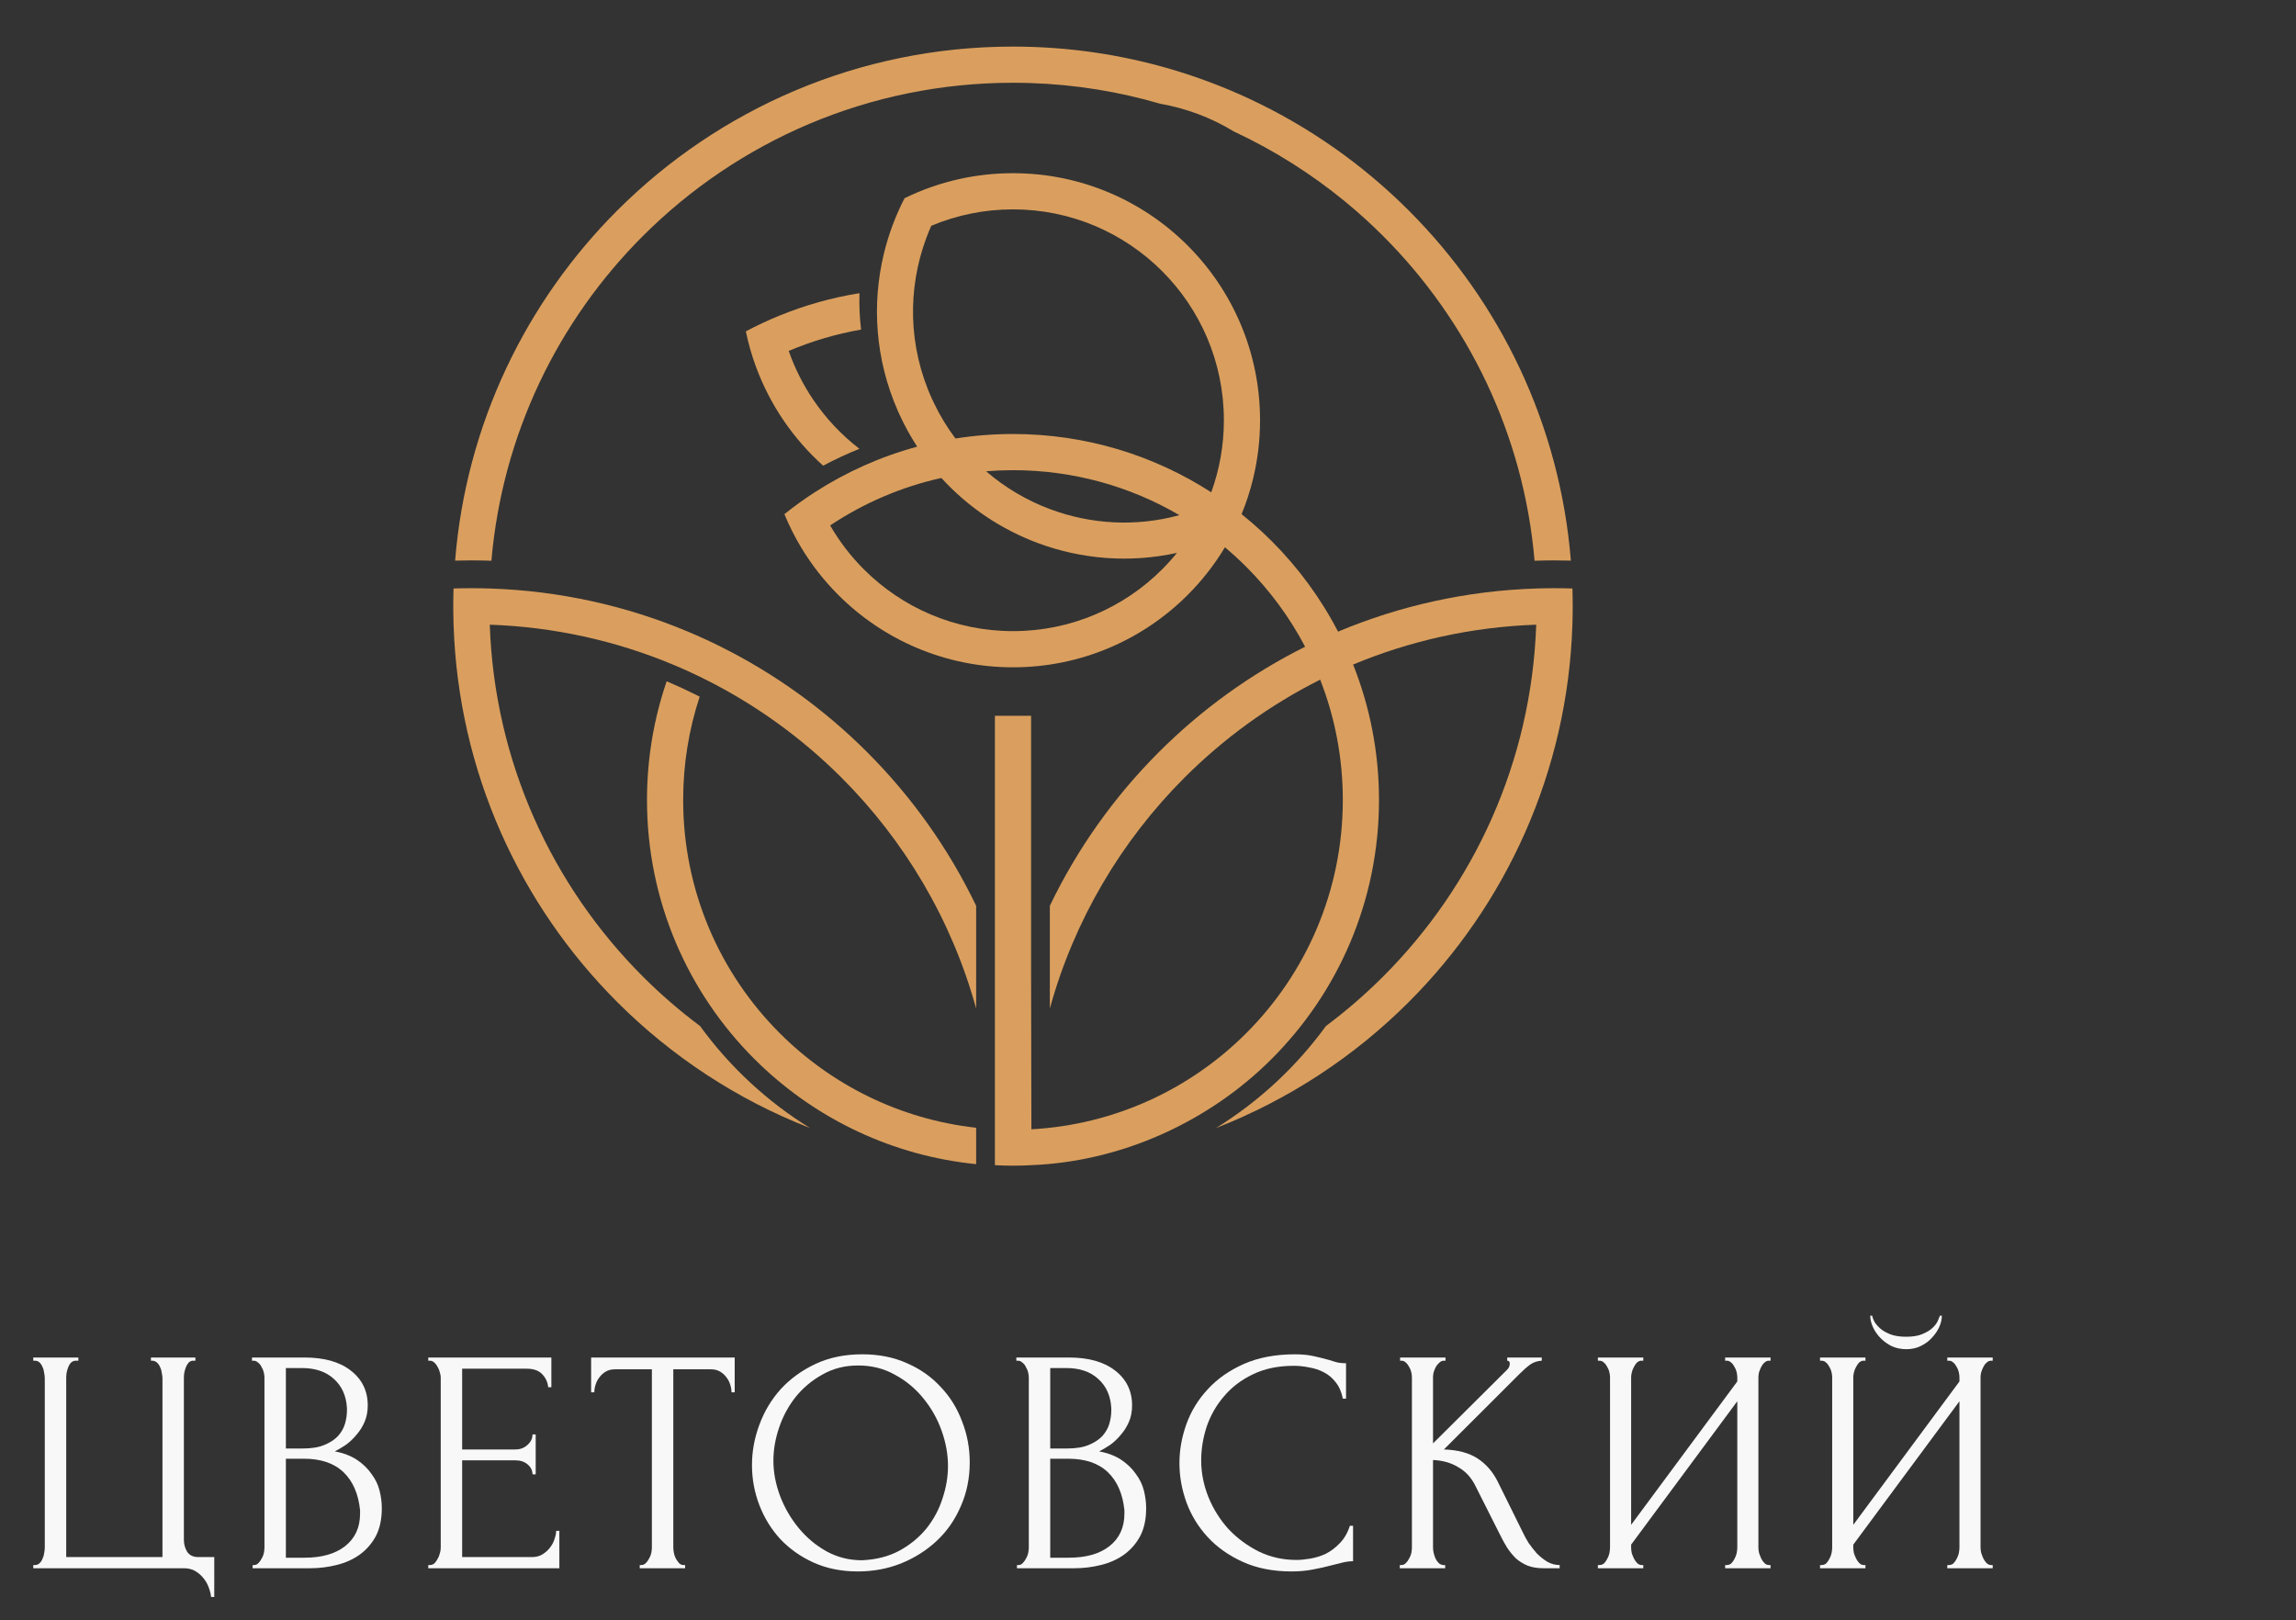
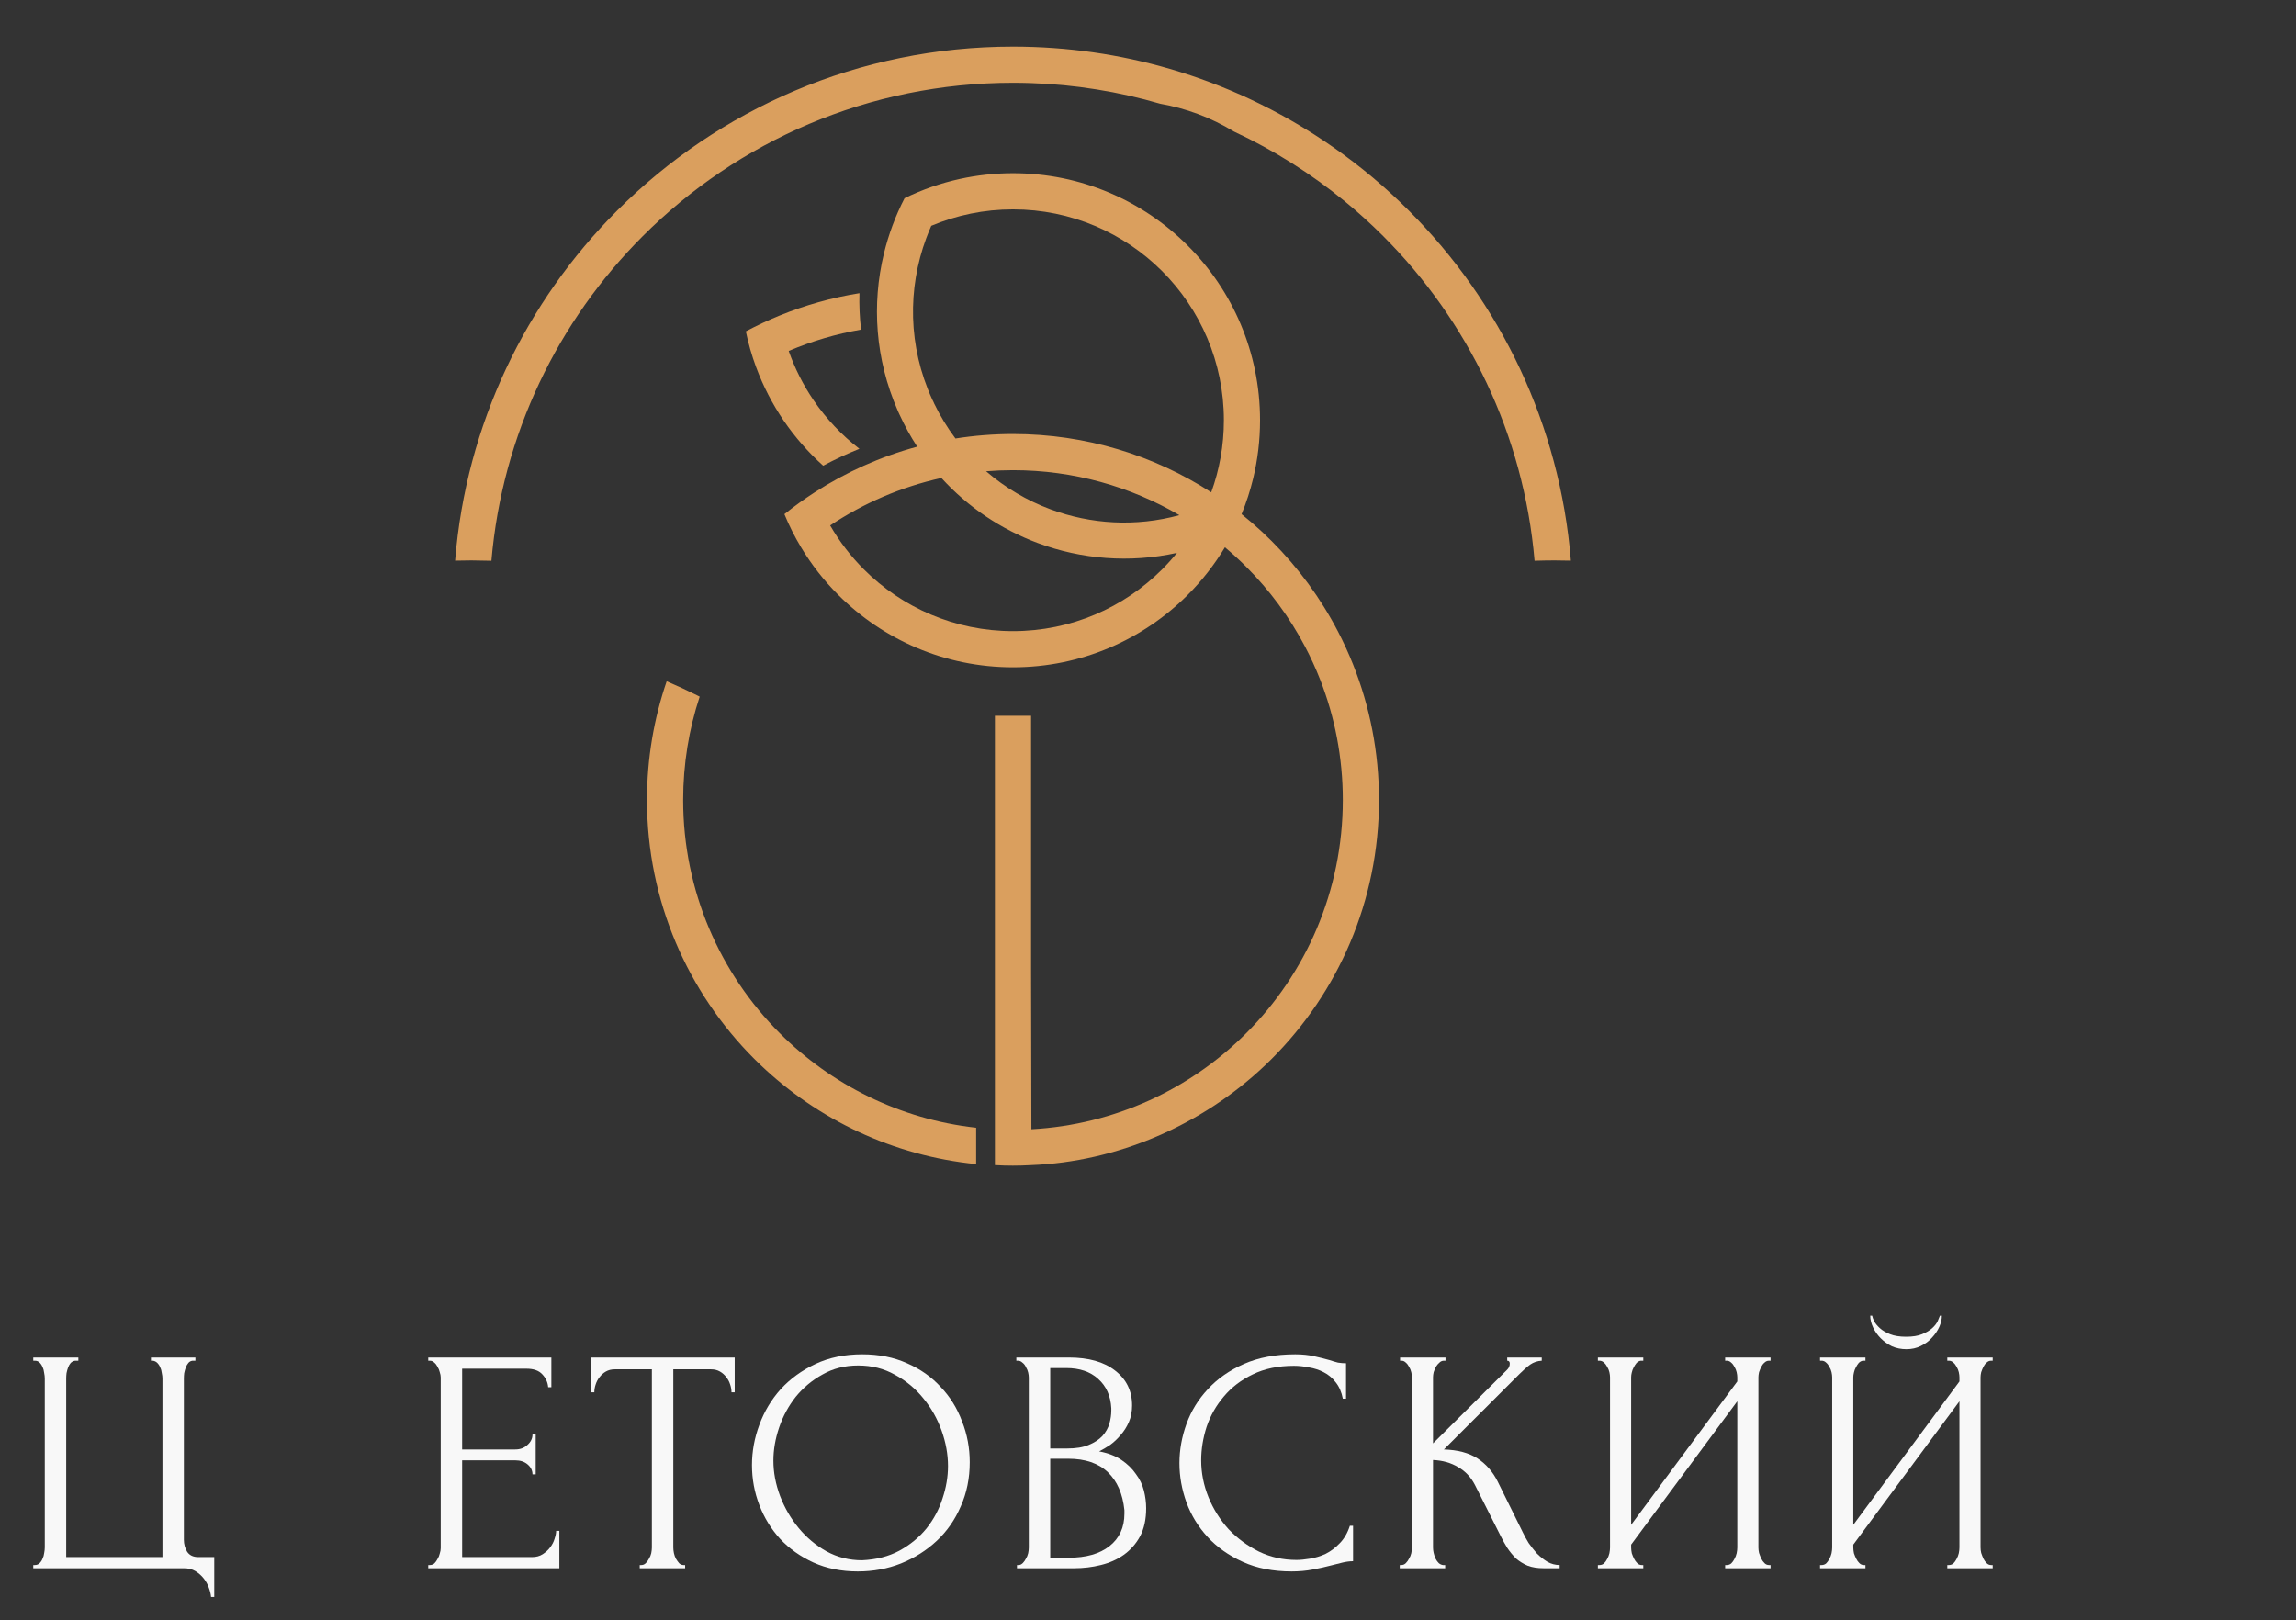
<svg xmlns="http://www.w3.org/2000/svg" viewBox="1668 2315 690 487" width="690" height="487">
  <rect x="1668" y="2315" width="690" height="487" fill="#333333" stroke="none" />
  <path fill="#DA9F5E" stroke="none" fill-opacity="1" stroke-width="1" stroke-opacity="1" clip-rule="evenodd" color="rgb(51, 51, 51)" fill-rule="evenodd" id="tSvgb0e75c9ffa" title="Path 1" d="M 2060.22 2509.367 C 2061.901 2512.565 2063.413 2515.868 2064.743 2519.261 C 2069.135 2530.465 2071.547 2542.663 2071.547 2555.424 C 2071.547 2582.796 2060.451 2607.576 2042.516 2625.512 C 2025.795 2642.232 2003.128 2653.007 1977.96 2654.392 C 1977.959 2654.412 1977.959 2654.429 1977.957 2654.449 C 1977.925 2638.449 1977.894 2622.449 1977.863 2606.449 C 1977.863 2581.004 1977.863 2555.558 1977.863 2530.113 C 1974.239 2530.113 1970.615 2530.113 1966.991 2530.113 C 1966.991 2555.558 1966.991 2581.004 1966.991 2606.449 C 1966.991 2626.022 1966.991 2645.594 1966.991 2665.167 C 1970.561 2665.388 1974.2 2665.379 1977.771 2665.172 C 2003.74 2664.209 2029.284 2653.159 2048.256 2635.099 C 2048.913 2634.472 2049.561 2633.84 2050.203 2633.199 C 2070.107 2613.295 2082.419 2585.797 2082.419 2555.424 C 2082.419 2541.044 2079.657 2527.309 2074.64 2514.72 C 2073.292 2511.336 2071.78 2508.035 2070.115 2504.827 C 2064.889 2494.756 2058.151 2485.597 2050.203 2477.648 C 2048.291 2475.736 2046.308 2473.895 2044.26 2472.127 C 2043.231 2471.239 2042.185 2470.368 2041.124 2469.519 C 2042.544 2466.061 2043.713 2462.476 2044.604 2458.781 C 2045.957 2453.175 2046.673 2447.321 2046.673 2441.3 C 2046.673 2420.799 2038.364 2402.235 2024.927 2388.799 C 2011.491 2375.364 1992.928 2367.052 1972.427 2367.052 C 1966.953 2367.052 1961.617 2367.644 1956.481 2368.768 C 1950.648 2370.045 1945.071 2372.008 1939.839 2374.567 C 1938.472 2377.219 1937.265 2379.949 1936.224 2382.741 C 1935.2 2385.496 1934.337 2388.312 1933.641 2391.172 C 1929.941 2406.419 1931.027 2422.944 1937.777 2438.373 C 1937.777 2438.382 1937.777 2438.392 1937.777 2438.401 C 1937.947 2438.772 1938.117 2439.144 1938.288 2439.515 C 1939.851 2442.936 1941.644 2446.18 1943.636 2449.239 C 1932.585 2452.227 1922.224 2456.895 1912.845 2462.952 C 1909.692 2464.988 1906.651 2467.18 1903.731 2469.519 C 1905.151 2472.976 1906.827 2476.301 1908.732 2479.472 C 1911.872 2484.703 1915.637 2489.512 1919.925 2493.8 C 1933.361 2507.236 1951.924 2515.548 1972.427 2515.548 C 1992.928 2515.548 2011.491 2507.236 2024.927 2493.8 C 2029.215 2489.512 2032.98 2484.703 2036.12 2479.475 C 2038.337 2481.335 2040.471 2483.291 2042.516 2485.335 C 2049.557 2492.376 2055.544 2500.472 2060.22 2509.367C 2060.22 2509.367 2060.22 2509.367 2060.22 2509.367Z M 1950.907 2458.645 C 1958.959 2467.488 1968.947 2474.128 1979.892 2478.204 C 1993.02 2483.091 2007.523 2484.284 2021.705 2481.155 C 2020.305 2482.885 2018.813 2484.541 2017.24 2486.113 C 2005.773 2497.583 1989.927 2504.676 1972.427 2504.676 C 1954.925 2504.676 1939.08 2497.583 1927.612 2486.113 C 1923.688 2482.189 1920.275 2477.752 1917.484 2472.911 C 1927.491 2466.235 1938.78 2461.329 1950.907 2458.645C 1950.907 2458.645 1950.907 2458.645 1950.907 2458.645Z M 1964.337 2456.628 C 1967.005 2456.413 1969.704 2456.303 1972.427 2456.303 C 1990.664 2456.303 2007.752 2461.228 2022.431 2469.821 C 2009.357 2473.395 1995.824 2472.576 1983.672 2468.053 C 1976.648 2465.439 1970.087 2461.585 1964.337 2456.628C 1964.337 2456.628 1964.337 2456.628 1964.337 2456.628Z M 2032.007 2462.952 C 2014.839 2451.867 1994.384 2445.432 1972.427 2445.432 C 1966.543 2445.432 1960.768 2445.893 1955.135 2446.783 C 1952.671 2443.503 1950.491 2439.935 1948.648 2436.099 C 1948.648 2436.077 1948.648 2436.055 1948.648 2436.033 C 1948.478 2435.693 1948.309 2435.353 1948.14 2435.013 C 1940.856 2419.092 1940.716 2401.727 1946.375 2386.523 C 1946.836 2385.285 1947.333 2384.063 1947.871 2382.857 C 1955.423 2379.681 1963.719 2377.925 1972.427 2377.925 C 1989.928 2377.925 2005.773 2385.017 2017.24 2396.485 C 2028.708 2407.955 2035.803 2423.799 2035.803 2441.3C 2035.803 2448.904 2034.463 2456.195 2032.007 2462.952Z" />
  <path fill="#DA9F5E" stroke="none" fill-opacity="1" stroke-width="1" stroke-opacity="1" clip-rule="evenodd" color="rgb(51, 51, 51)" fill-rule="evenodd" id="tSvg117b2787132" title="Path 2" d="M 1878.27 2524.367 C 1875.049 2534.136 1873.307 2544.576 1873.307 2555.423 C 1873.307 2582.795 1884.402 2607.576 1902.338 2625.512 C 1917.822 2640.996 1938.404 2651.379 1961.352 2653.929 C 1961.352 2657.574 1961.352 2661.218 1961.352 2664.863 C 1936.354 2662.363 1913.821 2651.493 1896.597 2635.099 C 1895.941 2634.472 1895.291 2633.84 1894.65 2633.199 C 1874.747 2613.293 1862.434 2585.796 1862.434 2555.423 C 1862.434 2542.937 1864.516 2530.937 1868.35 2519.749 C 1871.447 2521.063 1874.492 2522.472 1877.484 2523.972C 1877.746 2524.104 1878.008 2524.235 1878.27 2524.367Z" />
-   <path fill="#DA9F5E" stroke="none" fill-opacity="1" stroke-width="1" stroke-opacity="1" clip-rule="evenodd" color="rgb(51, 51, 51)" fill-rule="evenodd" id="tSvg5b6cdffeff" title="Path 3" d="M 1878.378 2623.352 C 1872.287 2618.804 1866.536 2613.825 1861.174 2608.463 C 1833.915 2581.204 1816.611 2543.988 1815.186 2502.739 C 1834.631 2503.412 1853.179 2507.612 1870.212 2514.72 C 1873.571 2516.121 1876.872 2517.639 1880.11 2519.261 C 1895.272 2526.868 1909.034 2536.852 1920.908 2548.727 C 1939.875 2567.693 1954.022 2591.484 1961.352 2618.099 C 1961.352 2607.805 1961.352 2597.511 1961.352 2587.217 C 1953.078 2569.995 1941.954 2554.399 1928.595 2541.04 C 1915.811 2528.256 1900.979 2517.52 1884.632 2509.367 C 1881.394 2507.749 1878.092 2506.235 1874.738 2504.827 C 1856.323 2497.092 1836.24 2492.54 1815.179 2491.861 C 1813.347 2491.801 1811.503 2491.772 1809.655 2491.772 C 1807.864 2491.772 1806.08 2491.8 1804.302 2491.856 C 1804.247 2493.633 1804.219 2495.417 1804.219 2497.208 C 1804.219 2499.057 1804.248 2500.899 1804.308 2502.732 C 1805.736 2546.985 1824.258 2586.92 1853.487 2616.148 C 1869.816 2632.479 1889.492 2645.463 1911.394 2653.996C 1898.494 2646.016 1887.272 2635.585 1878.378 2623.352Z" />
-   <path fill="#DA9F5E" stroke="none" fill-opacity="1" stroke-width="1" stroke-opacity="1" clip-rule="evenodd" color="rgb(51, 51, 51)" fill-rule="evenodd" id="tSvge06cb06d3e" title="Path 4" d="M 2072.256 2375.592 C 2076.232 2378.86 2080.045 2382.319 2083.681 2385.955 C 2109.132 2411.405 2125.901 2445.535 2129.174 2483.523 C 2129.34 2483.517 2129.507 2483.511 2129.674 2483.505 C 2131.508 2483.448 2133.35 2483.416 2135.198 2483.416 C 2136.832 2483.416 2138.461 2483.44 2140.082 2483.487 C 2136.774 2442.509 2118.78 2405.679 2091.368 2378.268 C 2077.598 2364.5 2061.454 2353.105 2043.601 2344.756 C 2035.89 2341.151 2027.864 2338.113 2019.57 2335.696 C 2004.613 2331.337 1988.793 2329 1972.428 2329 C 1925.978 2329 1883.926 2347.828 1853.488 2378.268 C 1826.074 2405.679 1808.081 2442.509 1804.772 2483.487 C 1806.394 2483.44 1808.022 2483.416 1809.656 2483.416 C 1811.504 2483.416 1813.348 2483.448 1815.18 2483.505 C 1815.347 2483.511 1815.514 2483.517 1815.681 2483.523 C 1818.953 2445.535 1835.724 2411.405 1861.174 2385.955 C 1889.646 2357.481 1928.98 2339.872 1972.428 2339.872 C 1974.17 2339.872 1975.906 2339.901 1977.637 2339.956 C 1991.148 2340.395 2004.228 2342.539 2016.668 2346.177 C 2020.506 2346.849 2024.268 2347.872 2027.906 2349.225 C 2031.709 2350.641 2035.377 2352.421 2038.854 2354.54C 2050.894 2360.156 2062.108 2367.252 2072.256 2375.592Z" />
-   <path fill="#DA9F5E" stroke="none" fill-opacity="1" stroke-width="1" stroke-opacity="1" clip-rule="evenodd" color="rgb(51, 51, 51)" fill-rule="evenodd" id="tSvg11b01a5a8d0" title="Path 5" d="M 2066.475 2623.352 C 2072.567 2618.804 2078.316 2613.825 2083.68 2608.463 C 2110.938 2581.204 2128.242 2543.988 2129.668 2502.739 C 2110.222 2503.412 2091.674 2507.612 2074.64 2514.72 C 2071.282 2516.121 2067.98 2517.639 2064.743 2519.261 C 2049.58 2526.868 2035.819 2536.852 2023.944 2548.727 C 2004.978 2567.693 1990.832 2591.483 1983.5 2618.096 C 1983.5 2607.803 1983.5 2597.509 1983.5 2587.216 C 1991.776 2569.995 2002.899 2554.399 2016.258 2541.04 C 2029.042 2528.256 2043.874 2517.52 2060.22 2509.367 C 2063.46 2507.749 2066.76 2506.235 2070.115 2504.827 C 2088.531 2497.092 2108.612 2492.54 2129.674 2491.861 C 2131.507 2491.801 2133.35 2491.772 2135.198 2491.772 C 2136.988 2491.772 2138.774 2491.8 2140.551 2491.856 C 2140.606 2493.633 2140.634 2495.417 2140.634 2497.208 C 2140.634 2499.057 2140.604 2500.899 2140.544 2502.732 C 2139.116 2546.985 2120.595 2586.92 2091.367 2616.148 C 2075.036 2632.479 2055.36 2645.465 2033.46 2653.996C 2046.359 2646.016 2057.58 2635.585 2066.475 2623.352Z" />
+   <path fill="#DA9F5E" stroke="none" fill-opacity="1" stroke-width="1" stroke-opacity="1" clip-rule="evenodd" color="rgb(51, 51, 51)" fill-rule="evenodd" id="tSvge06cb06d3e" title="Path 4" d="M 2072.256 2375.592 C 2076.232 2378.86 2080.045 2382.319 2083.681 2385.955 C 2109.132 2411.405 2125.901 2445.535 2129.174 2483.523 C 2129.34 2483.517 2129.507 2483.511 2129.674 2483.505 C 2131.508 2483.448 2133.35 2483.416 2135.198 2483.416 C 2136.832 2483.416 2138.461 2483.44 2140.082 2483.487 C 2136.774 2442.509 2118.78 2405.679 2091.368 2378.268 C 2077.598 2364.5 2061.454 2353.105 2043.601 2344.756 C 2035.89 2341.151 2027.864 2338.113 2019.57 2335.696 C 2004.613 2331.337 1988.793 2329 1972.428 2329 C 1925.978 2329 1883.926 2347.828 1853.488 2378.268 C 1826.074 2405.679 1808.081 2442.509 1804.772 2483.487 C 1806.394 2483.44 1808.022 2483.416 1809.656 2483.416 C 1815.347 2483.511 1815.514 2483.517 1815.681 2483.523 C 1818.953 2445.535 1835.724 2411.405 1861.174 2385.955 C 1889.646 2357.481 1928.98 2339.872 1972.428 2339.872 C 1974.17 2339.872 1975.906 2339.901 1977.637 2339.956 C 1991.148 2340.395 2004.228 2342.539 2016.668 2346.177 C 2020.506 2346.849 2024.268 2347.872 2027.906 2349.225 C 2031.709 2350.641 2035.377 2352.421 2038.854 2354.54C 2050.894 2360.156 2062.108 2367.252 2072.256 2375.592Z" />
  <path fill="#DA9F5E" stroke="none" fill-opacity="1" stroke-width="1" stroke-opacity="1" clip-rule="evenodd" color="rgb(51, 51, 51)" fill-rule="evenodd" id="tSvga9bf59219e" title="Path 6" d="M 1926.284 2403.112 C 1918.001 2404.44 1909.965 2406.708 1902.317 2409.823 C 1898.84 2411.239 1895.442 2412.828 1892.141 2414.585 C 1892.897 2418.244 1893.925 2421.824 1895.208 2425.295 C 1897.325 2431.016 1900.133 2436.441 1903.55 2441.451 C 1906.925 2446.397 1910.894 2450.936 1915.38 2454.955 C 1918.901 2453.072 1922.538 2451.376 1926.276 2449.881 C 1920.928 2445.767 1916.294 2440.841 1912.529 2435.323 C 1909.402 2430.739 1906.87 2425.745 1905.028 2420.469 C 1911.954 2417.527 1919.246 2415.359 1926.774 2414.053C 1926.338 2410.399 1926.177 2406.741 1926.284 2403.112Z" />
  <path fill="#F8F8F8" stroke="none" fill-opacity="1" stroke-width="1" stroke-opacity="1" color="rgb(51, 51, 51)" id="tSvg84152100a1" title="Path 7" d="M 1678 2785.35 C 1678.16 2785.35 1678.32 2785.35 1678.48 2785.35 C 1679.057 2785.35 1679.537 2785.158 1679.922 2784.774 C 1680.306 2784.391 1680.595 2783.943 1680.787 2783.431 C 1681.043 2782.919 1681.203 2782.375 1681.267 2781.8 C 1681.395 2781.16 1681.459 2780.584 1681.459 2780.072 C 1681.459 2763.118 1681.459 2746.165 1681.459 2729.211 C 1681.459 2728.764 1681.395 2728.22 1681.267 2727.58 C 1681.203 2726.94 1681.043 2726.365 1680.787 2725.853 C 1680.595 2725.341 1680.306 2724.893 1679.922 2724.509 C 1679.537 2724.125 1679.057 2723.933 1678.48 2723.933 C 1678.32 2723.933 1678.16 2723.933 1678 2723.933 C 1678 2723.613 1678 2723.294 1678 2722.974 C 1682.516 2722.974 1687.033 2722.974 1691.549 2722.974 C 1691.549 2723.294 1691.549 2723.613 1691.549 2723.933 C 1691.229 2723.933 1690.909 2723.933 1690.588 2723.933 C 1690.076 2723.997 1689.627 2724.221 1689.243 2724.605 C 1688.923 2724.989 1688.666 2725.437 1688.474 2725.949 C 1688.282 2726.461 1688.122 2727.036 1687.994 2727.676 C 1687.93 2728.252 1687.898 2728.764 1687.898 2729.211 C 1687.898 2747.124 1687.898 2765.038 1687.898 2782.951 C 1697.539 2782.951 1707.181 2782.951 1716.822 2782.951 C 1716.822 2765.038 1716.822 2747.124 1716.822 2729.211 C 1716.822 2728.764 1716.758 2728.252 1716.63 2727.676 C 1716.566 2727.036 1716.406 2726.461 1716.149 2725.949 C 1715.957 2725.437 1715.669 2724.989 1715.285 2724.605 C 1714.9 2724.221 1714.452 2723.997 1713.939 2723.933 C 1713.747 2723.933 1713.555 2723.933 1713.363 2723.933 C 1713.363 2723.613 1713.363 2723.294 1713.363 2722.974 C 1717.815 2722.974 1722.267 2722.974 1726.72 2722.974 C 1726.72 2723.294 1726.72 2723.613 1726.72 2723.933 C 1726.431 2723.933 1726.143 2723.933 1725.855 2723.933 C 1725.342 2723.997 1724.926 2724.221 1724.606 2724.605 C 1724.285 2724.989 1724.029 2725.437 1723.837 2725.949 C 1723.645 2726.461 1723.485 2727.036 1723.356 2727.676 C 1723.292 2728.252 1723.26 2728.764 1723.26 2729.211 C 1723.26 2745.397 1723.26 2761.583 1723.26 2777.769 C 1723.26 2779.049 1723.581 2780.232 1724.221 2781.32 C 1724.926 2782.407 1726.047 2782.951 1727.585 2782.951 C 1729.186 2782.951 1730.788 2782.951 1732.389 2782.951 C 1732.389 2786.95 1732.389 2790.948 1732.389 2794.947 C 1732.069 2794.947 1731.749 2794.947 1731.428 2794.947 C 1731.364 2794.115 1731.14 2793.187 1730.756 2792.164 C 1730.435 2791.204 1729.923 2790.276 1729.218 2789.381 C 1728.578 2788.549 1727.745 2787.813 1726.72 2787.174 C 1725.759 2786.598 1724.606 2786.31 1723.26 2786.31 C 1708.174 2786.31 1693.087 2786.31 1678 2786.31C 1678 2785.99 1678 2785.67 1678 2785.35Z" />
-   <path fill="#F8F8F8" stroke="none" fill-opacity="1" stroke-width="1" stroke-opacity="1" color="rgb(51, 51, 51)" id="tSvg18f6727c665" title="Path 8" d="M 1743.921 2785.35 C 1744.081 2785.35 1744.241 2785.35 1744.401 2785.35 C 1744.85 2785.35 1745.266 2785.158 1745.65 2784.774 C 1746.035 2784.391 1746.355 2783.943 1746.611 2783.431 C 1746.932 2782.919 1747.156 2782.375 1747.284 2781.8 C 1747.412 2781.16 1747.476 2780.584 1747.476 2780.072 C 1747.476 2763.055 1747.476 2746.037 1747.476 2729.02 C 1747.476 2728.572 1747.412 2728.06 1747.284 2727.484 C 1747.156 2726.908 1746.932 2726.365 1746.611 2725.853 C 1746.355 2725.277 1746.003 2724.829 1745.554 2724.509 C 1745.17 2724.125 1744.721 2723.933 1744.209 2723.933 C 1744.049 2723.933 1743.889 2723.933 1743.728 2723.933 C 1743.728 2723.613 1743.728 2723.294 1743.728 2722.974 C 1748.982 2722.974 1754.235 2722.974 1759.488 2722.974 C 1765.446 2722.974 1770.09 2724.285 1773.422 2726.908 C 1776.817 2729.531 1778.515 2733.018 1778.515 2737.368 C 1778.515 2739.224 1778.194 2740.887 1777.554 2742.359 C 1776.913 2743.83 1776.08 2745.141 1775.055 2746.293 C 1774.094 2747.445 1773.037 2748.436 1771.884 2749.268 C 1770.731 2750.036 1769.642 2750.675 1768.617 2751.187 C 1771.307 2751.699 1773.55 2752.563 1775.343 2753.778 C 1777.137 2754.994 1778.579 2756.401 1779.668 2758.001 C 1780.821 2759.536 1781.622 2761.199 1782.07 2762.991 C 1782.519 2764.782 1782.743 2766.541 1782.743 2768.269 C 1782.743 2771.595 1782.134 2774.41 1780.917 2776.713 C 1779.7 2778.953 1778.066 2780.808 1776.016 2782.279 C 1774.03 2783.687 1771.724 2784.71 1769.097 2785.35 C 1766.535 2785.99 1763.876 2786.31 1761.121 2786.31 C 1755.388 2786.31 1749.654 2786.31 1743.921 2786.31C 1743.921 2785.99 1743.921 2785.67 1743.921 2785.35Z M 1776.208 2768.844 C 1775.696 2763.918 1774.03 2760.112 1771.211 2757.425 C 1768.393 2754.738 1764.421 2753.394 1759.296 2753.394 C 1757.502 2753.394 1755.708 2753.394 1753.914 2753.394 C 1753.914 2763.31 1753.914 2773.227 1753.914 2783.143 C 1755.772 2783.143 1757.63 2783.143 1759.488 2783.143 C 1764.677 2783.143 1768.745 2781.991 1771.692 2779.688 C 1774.703 2777.321 1776.208 2774.058 1776.208 2769.9C 1776.208 2769.548 1776.208 2769.196 1776.208 2768.844Z M 1772.268 2738.232 C 1772.076 2734.521 1770.763 2731.579 1768.329 2729.403 C 1765.958 2727.228 1762.755 2726.141 1758.719 2726.141 C 1757.118 2726.141 1755.516 2726.141 1753.914 2726.141 C 1753.914 2734.202 1753.914 2742.262 1753.914 2750.323 C 1755.58 2750.323 1757.246 2750.323 1758.911 2750.323 C 1761.602 2750.323 1763.78 2749.972 1765.446 2749.268 C 1767.175 2748.564 1768.553 2747.668 1769.578 2746.581 C 1770.603 2745.429 1771.307 2744.182 1771.692 2742.838 C 1772.076 2741.495 1772.268 2740.183 1772.268 2738.904C 1772.268 2738.68 1772.268 2738.456 1772.268 2738.232Z" />
  <path fill="#F8F8F8" stroke="none" fill-opacity="1" stroke-width="1" stroke-opacity="1" color="rgb(51, 51, 51)" id="tSvgd217aceec9" title="Path 9" d="M 1796.701 2785.35 C 1796.861 2785.35 1797.021 2785.35 1797.182 2785.35 C 1797.694 2785.35 1798.143 2785.19 1798.527 2784.87 C 1798.912 2784.487 1799.232 2784.039 1799.488 2783.527 C 1799.808 2783.015 1800.033 2782.471 1800.161 2781.896 C 1800.353 2781.32 1800.449 2780.776 1800.449 2780.264 C 1800.449 2763.151 1800.449 2746.037 1800.449 2728.924 C 1800.449 2728.476 1800.353 2727.964 1800.161 2727.388 C 1800.033 2726.812 1799.808 2726.269 1799.488 2725.757 C 1799.232 2725.245 1798.912 2724.829 1798.527 2724.509 C 1798.143 2724.125 1797.694 2723.933 1797.182 2723.933 C 1797.021 2723.933 1796.861 2723.933 1796.701 2723.933 C 1796.701 2723.613 1796.701 2723.294 1796.701 2722.974 C 1809.033 2722.974 1821.365 2722.974 1833.698 2722.974 C 1833.698 2725.949 1833.698 2728.923 1833.698 2731.898 C 1833.377 2731.898 1833.057 2731.898 1832.737 2731.898 C 1832.609 2730.427 1832.032 2729.148 1831.007 2728.06 C 1829.982 2726.908 1828.38 2726.333 1826.202 2726.333 C 1819.763 2726.333 1813.325 2726.333 1806.887 2726.333 C 1806.887 2734.426 1806.887 2742.518 1806.887 2750.611 C 1812.204 2750.611 1817.521 2750.611 1822.839 2750.611 C 1824.312 2750.611 1825.53 2750.164 1826.491 2749.268 C 1827.516 2748.372 1828.028 2747.317 1828.028 2746.101 C 1828.348 2746.101 1828.668 2746.101 1828.989 2746.101 C 1828.989 2750.1 1828.989 2754.098 1828.989 2758.097 C 1828.668 2758.097 1828.348 2758.097 1828.028 2758.097 C 1828.028 2756.945 1827.548 2755.953 1826.587 2755.122 C 1825.626 2754.29 1824.376 2753.874 1822.839 2753.874 C 1817.521 2753.874 1812.204 2753.874 1806.887 2753.874 C 1806.887 2763.566 1806.887 2773.259 1806.887 2782.951 C 1813.902 2782.951 1820.917 2782.951 1827.932 2782.951 C 1829.149 2782.951 1830.206 2782.663 1831.103 2782.087 C 1832 2781.512 1832.737 2780.84 1833.313 2780.072 C 1833.954 2779.241 1834.402 2778.377 1834.659 2777.481 C 1834.979 2776.522 1835.139 2775.722 1835.139 2775.082 C 1835.459 2775.082 1835.779 2775.082 1836.1 2775.082 C 1836.1 2778.825 1836.1 2782.567 1836.1 2786.31 C 1822.967 2786.31 1809.834 2786.31 1796.701 2786.31C 1796.701 2785.99 1796.701 2785.67 1796.701 2785.35Z" />
  <path fill="#F8F8F8" stroke="none" fill-opacity="1" stroke-width="1" stroke-opacity="1" color="rgb(51, 51, 51)" id="tSvg1602e585b8e" title="Path 10" d="M 1873.418 2785.35 C 1873.578 2785.35 1873.738 2785.35 1873.899 2785.35 C 1873.899 2785.67 1873.899 2785.99 1873.899 2786.31 C 1869.35 2786.31 1864.801 2786.31 1860.253 2786.31 C 1860.253 2785.99 1860.253 2785.67 1860.253 2785.35 C 1860.413 2785.35 1860.573 2785.35 1860.734 2785.35 C 1861.246 2785.35 1861.695 2785.158 1862.079 2784.774 C 1862.464 2784.391 1862.784 2783.943 1863.04 2783.431 C 1863.36 2782.919 1863.585 2782.375 1863.713 2781.8 C 1863.841 2781.16 1863.905 2780.584 1863.905 2780.072 C 1863.905 2762.223 1863.905 2744.374 1863.905 2726.525 C 1860.189 2726.525 1856.473 2726.525 1852.758 2726.525 C 1851.733 2726.525 1850.836 2726.748 1850.067 2727.196 C 1849.299 2727.644 1848.658 2728.22 1848.145 2728.924 C 1847.633 2729.563 1847.249 2730.299 1846.992 2731.131 C 1846.736 2731.898 1846.608 2732.666 1846.608 2733.434 C 1846.287 2733.434 1845.967 2733.434 1845.647 2733.434 C 1845.647 2729.947 1845.647 2726.461 1845.647 2722.974 C 1860.029 2722.974 1874.411 2722.974 1888.793 2722.974 C 1888.793 2726.461 1888.793 2729.947 1888.793 2733.434 C 1888.472 2733.434 1888.152 2733.434 1887.832 2733.434 C 1887.832 2732.666 1887.704 2731.898 1887.448 2731.131 C 1887.192 2730.299 1886.807 2729.563 1886.295 2728.924 C 1885.782 2728.22 1885.142 2727.644 1884.373 2727.196 C 1883.604 2726.748 1882.707 2726.525 1881.682 2726.525 C 1877.902 2726.525 1874.122 2726.525 1870.343 2726.525 C 1870.343 2744.374 1870.343 2762.223 1870.343 2780.072 C 1870.343 2780.584 1870.407 2781.16 1870.535 2781.8 C 1870.664 2782.375 1870.856 2782.919 1871.112 2783.431 C 1871.432 2783.943 1871.753 2784.391 1872.073 2784.774C 1872.457 2785.158 1872.906 2785.35 1873.418 2785.35Z" />
  <path fill="#F8F8F8" stroke="none" fill-opacity="1" stroke-width="1" stroke-opacity="1" color="rgb(51, 51, 51)" id="tSvg370f839e01" title="Path 11" d="M 1927.139 2722.014 C 1932.136 2722.014 1936.62 2722.91 1940.592 2724.701 C 1944.564 2726.429 1947.927 2728.796 1950.682 2731.803 C 1953.501 2734.745 1955.647 2738.2 1957.12 2742.167 C 1958.658 2746.069 1959.426 2750.164 1959.426 2754.45 C 1959.426 2759.248 1958.529 2763.662 1956.736 2767.693 C 1955.006 2771.723 1952.604 2775.178 1949.529 2778.057 C 1946.454 2780.936 1942.866 2783.207 1938.766 2784.87 C 1934.73 2786.47 1930.406 2787.269 1925.793 2787.269 C 1920.86 2787.269 1916.408 2786.374 1912.436 2784.582 C 1908.528 2782.791 1905.197 2780.424 1902.442 2777.481 C 1899.752 2774.538 1897.67 2771.148 1896.196 2767.309 C 1894.723 2763.47 1893.986 2759.472 1893.986 2755.314 C 1893.986 2751.219 1894.723 2747.189 1896.196 2743.222 C 1897.67 2739.192 1899.816 2735.609 1902.635 2732.474 C 1905.517 2729.339 1909.009 2726.812 1913.109 2724.893C 1917.209 2722.974 1921.886 2722.014 1927.139 2722.014Z M 1927.043 2783.911 C 1931.335 2783.719 1935.082 2782.759 1938.286 2781.032 C 1941.553 2779.241 1944.275 2777.001 1946.454 2774.314 C 1948.632 2771.563 1950.233 2768.557 1951.258 2765.294 C 1952.347 2762.031 1952.892 2758.8 1952.892 2755.601 C 1952.892 2752.083 1952.251 2748.532 1950.97 2744.95 C 1949.689 2741.367 1947.863 2738.136 1945.493 2735.257 C 1943.122 2732.314 1940.272 2729.947 1936.94 2728.156 C 1933.673 2726.301 1929.989 2725.373 1925.889 2725.373 C 1921.918 2725.373 1918.362 2726.269 1915.223 2728.06 C 1912.084 2729.787 1909.393 2732.026 1907.151 2734.777 C 1904.973 2737.528 1903.307 2740.599 1902.154 2743.99 C 1901.001 2747.381 1900.425 2750.707 1900.425 2753.97 C 1900.425 2757.489 1901.097 2761.039 1902.442 2764.622 C 1903.788 2768.141 1905.646 2771.34 1908.016 2774.218 C 1910.386 2777.097 1913.173 2779.432 1916.376 2781.224C 1919.643 2783.015 1923.199 2783.911 1927.043 2783.911Z" />
  <path fill="#F8F8F8" stroke="none" fill-opacity="1" stroke-width="1" stroke-opacity="1" color="rgb(51, 51, 51)" id="tSvg3265d1b5ae" title="Path 12" d="M 1973.623 2785.35 C 1973.783 2785.35 1973.943 2785.35 1974.104 2785.35 C 1974.552 2785.35 1974.969 2785.158 1975.353 2784.774 C 1975.738 2784.391 1976.058 2783.943 1976.314 2783.431 C 1976.634 2782.919 1976.859 2782.375 1976.987 2781.8 C 1977.115 2781.16 1977.179 2780.584 1977.179 2780.072 C 1977.179 2763.055 1977.179 2746.037 1977.179 2729.02 C 1977.179 2728.572 1977.115 2728.06 1976.987 2727.484 C 1976.859 2726.908 1976.634 2726.365 1976.314 2725.853 C 1976.058 2725.277 1975.706 2724.829 1975.257 2724.509 C 1974.873 2724.125 1974.424 2723.933 1973.912 2723.933 C 1973.751 2723.933 1973.591 2723.933 1973.431 2723.933 C 1973.431 2723.613 1973.431 2723.294 1973.431 2722.974 C 1978.684 2722.974 1983.937 2722.974 1989.191 2722.974 C 1995.149 2722.974 1999.793 2724.285 2003.124 2726.908 C 2006.52 2729.531 2008.217 2733.018 2008.217 2737.368 C 2008.217 2739.224 2007.897 2740.887 2007.256 2742.359 C 2006.616 2743.83 2005.783 2745.141 2004.758 2746.293 C 2003.797 2747.445 2002.74 2748.436 2001.587 2749.268 C 2000.434 2750.036 1999.345 2750.675 1998.32 2751.187 C 2001.01 2751.699 2003.252 2752.563 2005.046 2753.778 C 2006.84 2754.994 2008.281 2756.401 2009.37 2758.001 C 2010.524 2759.536 2011.324 2761.199 2011.773 2762.991 C 2012.221 2764.782 2012.446 2766.541 2012.446 2768.269 C 2012.446 2771.595 2011.837 2774.41 2010.62 2776.713 C 2009.403 2778.953 2007.769 2780.808 2005.719 2782.279 C 2003.733 2783.687 2001.427 2784.71 1998.8 2785.35 C 1996.238 2785.99 1993.579 2786.31 1990.824 2786.31 C 1985.09 2786.31 1979.356 2786.31 1973.623 2786.31C 1973.623 2785.99 1973.623 2785.67 1973.623 2785.35Z M 2005.911 2768.844 C 2005.399 2763.918 2003.733 2760.112 2000.914 2757.425 C 1998.095 2754.738 1994.124 2753.394 1988.999 2753.394 C 1987.205 2753.394 1985.411 2753.394 1983.617 2753.394 C 1983.617 2763.31 1983.617 2773.227 1983.617 2783.143 C 1985.475 2783.143 1987.333 2783.143 1989.191 2783.143 C 1994.38 2783.143 1998.448 2781.991 2001.395 2779.688 C 2004.406 2777.321 2005.911 2774.058 2005.911 2769.9C 2005.911 2769.548 2005.911 2769.196 2005.911 2768.844Z M 2001.971 2738.232 C 2001.779 2734.521 2000.466 2731.579 1998.031 2729.403 C 1995.661 2727.228 1992.458 2726.141 1988.422 2726.141 C 1986.82 2726.141 1985.218 2726.141 1983.617 2726.141 C 1983.617 2734.202 1983.617 2742.262 1983.617 2750.323 C 1985.282 2750.323 1986.948 2750.323 1988.614 2750.323 C 1991.305 2750.323 1993.483 2749.972 1995.149 2749.268 C 1996.878 2748.564 1998.256 2747.668 1999.281 2746.581 C 2000.306 2745.429 2001.01 2744.182 2001.395 2742.838 C 2001.779 2741.495 2001.971 2740.183 2001.971 2738.904C 2001.971 2738.68 2001.971 2738.456 2001.971 2738.232Z" />
  <path fill="#F8F8F8" stroke="none" fill-opacity="1" stroke-width="1" stroke-opacity="1" color="rgb(51, 51, 51)" id="tSvg2b8a772ffb" title="Path 13" d="M 2056.851 2725.469 C 2052.11 2725.469 2047.978 2726.333 2044.455 2728.06 C 2040.995 2729.723 2038.112 2731.93 2035.806 2734.681 C 2033.5 2737.368 2031.77 2740.407 2030.617 2743.798 C 2029.528 2747.189 2028.983 2750.547 2028.983 2753.874 C 2028.983 2757.649 2029.72 2761.359 2031.194 2765.006 C 2032.667 2768.589 2034.685 2771.787 2037.248 2774.602 C 2039.874 2777.353 2042.917 2779.592 2046.377 2781.32 C 2049.836 2782.983 2053.584 2783.815 2057.62 2783.815 C 2058.773 2783.815 2060.118 2783.687 2061.655 2783.431 C 2063.257 2783.175 2064.827 2782.695 2066.364 2781.991 C 2067.902 2781.224 2069.311 2780.168 2070.592 2778.825 C 2071.938 2777.481 2072.963 2775.722 2073.667 2773.547 C 2073.987 2773.547 2074.307 2773.547 2074.628 2773.547 C 2074.628 2777.098 2074.628 2780.648 2074.628 2784.199 C 2073.667 2784.199 2072.642 2784.327 2071.553 2784.582 C 2070.528 2784.838 2069.375 2785.126 2068.094 2785.446 C 2066.428 2785.894 2064.57 2786.31 2062.52 2786.694 C 2060.534 2787.078 2058.42 2787.269 2056.178 2787.269 C 2050.605 2787.269 2045.704 2786.31 2041.476 2784.391 C 2037.248 2782.471 2033.724 2779.976 2030.905 2776.905 C 2028.087 2773.835 2025.973 2770.38 2024.563 2766.541 C 2023.154 2762.639 2022.449 2758.704 2022.449 2754.738 C 2022.449 2750.771 2023.154 2746.837 2024.563 2742.934 C 2025.973 2739.032 2028.119 2735.545 2031.001 2732.474 C 2033.884 2729.339 2037.504 2726.812 2041.86 2724.893 C 2046.216 2722.974 2051.341 2722.014 2057.235 2722.014 C 2059.349 2722.014 2061.239 2722.206 2062.905 2722.59 C 2064.634 2722.974 2066.172 2723.358 2067.517 2723.742 C 2068.478 2724.061 2069.343 2724.317 2070.112 2724.509 C 2070.945 2724.637 2071.745 2724.701 2072.514 2724.701 C 2072.514 2728.252 2072.514 2731.802 2072.514 2735.353 C 2072.193 2735.353 2071.873 2735.353 2071.553 2735.353 C 2071.169 2733.37 2070.464 2731.739 2069.439 2730.459 C 2068.414 2729.116 2067.197 2728.092 2065.788 2727.388 C 2064.442 2726.684 2062.969 2726.205 2061.367 2725.949C 2059.83 2725.629 2058.324 2725.469 2056.851 2725.469Z" />
  <path fill="#F8F8F8" stroke="none" fill-opacity="1" stroke-width="1" stroke-opacity="1" color="rgb(51, 51, 51)" id="tSvg1106657df2a" title="Path 14" d="M 2088.662 2785.35 C 2088.822 2785.35 2088.982 2785.35 2089.143 2785.35 C 2089.655 2785.35 2090.104 2785.158 2090.488 2784.774 C 2090.873 2784.391 2091.193 2783.943 2091.449 2783.431 C 2091.77 2782.919 2091.994 2782.375 2092.122 2781.8 C 2092.25 2781.16 2092.314 2780.584 2092.314 2780.072 C 2092.314 2763.023 2092.314 2745.973 2092.314 2728.924 C 2092.314 2728.476 2092.25 2727.964 2092.122 2727.388 C 2091.994 2726.812 2091.77 2726.269 2091.449 2725.757 C 2091.193 2725.245 2090.873 2724.829 2090.488 2724.509 C 2090.104 2724.125 2089.687 2723.933 2089.239 2723.933 C 2089.079 2723.933 2088.919 2723.933 2088.759 2723.933 C 2088.759 2723.613 2088.759 2723.294 2088.759 2722.974 C 2093.307 2722.974 2097.855 2722.974 2102.404 2722.974 C 2102.404 2723.294 2102.404 2723.613 2102.404 2723.933 C 2102.243 2723.933 2102.083 2723.933 2101.923 2723.933 C 2101.411 2723.933 2100.963 2724.125 2100.578 2724.509 C 2100.194 2724.829 2099.841 2725.245 2099.521 2725.757 C 2099.265 2726.269 2099.041 2726.812 2098.848 2727.388 C 2098.72 2727.964 2098.656 2728.476 2098.656 2728.924 C 2098.656 2735.545 2098.656 2742.167 2098.656 2748.788 C 2106.087 2741.399 2113.518 2734.009 2120.95 2726.62 C 2121.463 2726.109 2121.719 2725.501 2121.719 2724.797 C 2121.719 2724.221 2121.463 2723.933 2120.95 2723.933 C 2120.95 2723.613 2120.95 2723.294 2120.95 2722.974 C 2124.409 2722.974 2127.868 2722.974 2131.328 2722.974 C 2131.328 2723.294 2131.328 2723.613 2131.328 2723.933 C 2130.047 2723.997 2128.894 2724.381 2127.869 2725.085 C 2126.908 2725.789 2125.851 2726.716 2124.698 2727.868 C 2117.106 2735.449 2109.514 2743.03 2101.923 2750.611 C 2106.088 2750.739 2109.451 2751.635 2112.013 2753.298 C 2114.576 2754.962 2116.594 2757.265 2118.067 2760.208 C 2120.597 2765.326 2123.128 2770.444 2125.659 2775.562 C 2126.107 2776.522 2126.684 2777.577 2127.388 2778.729 C 2128.157 2779.816 2128.99 2780.872 2129.887 2781.896 C 2130.848 2782.855 2131.905 2783.687 2133.058 2784.391 C 2134.211 2785.03 2135.428 2785.35 2136.71 2785.35 C 2136.71 2785.67 2136.71 2785.99 2136.71 2786.31 C 2135.108 2786.31 2133.506 2786.31 2131.905 2786.31 C 2130.047 2786.31 2128.445 2786.054 2127.1 2785.542 C 2125.755 2784.966 2124.57 2784.231 2123.545 2783.335 C 2122.584 2782.375 2121.719 2781.32 2120.95 2780.168 C 2120.245 2779.017 2119.605 2777.865 2119.028 2776.713 C 2116.433 2771.563 2113.839 2766.413 2111.245 2761.263 C 2110.027 2758.896 2108.33 2757.105 2106.152 2755.889 C 2104.038 2754.61 2101.539 2753.906 2098.656 2753.778 C 2098.656 2762.543 2098.656 2771.307 2098.656 2780.072 C 2098.656 2780.584 2098.72 2781.128 2098.848 2781.704 C 2098.977 2782.279 2099.169 2782.855 2099.425 2783.431 C 2099.681 2783.943 2100.002 2784.391 2100.386 2784.774 C 2100.77 2785.094 2101.187 2785.286 2101.635 2785.35 C 2101.859 2785.35 2102.083 2785.35 2102.308 2785.35 C 2102.308 2785.67 2102.308 2785.99 2102.308 2786.31 C 2097.759 2786.31 2093.21 2786.31 2088.662 2786.31C 2088.662 2785.99 2088.662 2785.67 2088.662 2785.35Z" />
  <path fill="#F8F8F8" stroke="none" fill-opacity="1" stroke-width="1" stroke-opacity="1" color="rgb(51, 51, 51)" id="tSvg167ed70b702" title="Path 15" d="M 2186.445 2785.35 C 2186.605 2785.35 2186.765 2785.35 2186.926 2785.35 C 2187.438 2785.35 2187.886 2785.19 2188.271 2784.87 C 2188.655 2784.487 2188.976 2784.039 2189.232 2783.527 C 2189.552 2782.951 2189.776 2782.375 2189.904 2781.8 C 2190.033 2781.16 2190.097 2780.584 2190.097 2780.072 C 2190.097 2765.422 2190.097 2750.771 2190.097 2736.121 C 2179.462 2750.484 2168.827 2764.846 2158.193 2779.209 C 2158.193 2779.497 2158.193 2779.784 2158.193 2780.072 C 2158.193 2780.584 2158.257 2781.16 2158.386 2781.8 C 2158.578 2782.375 2158.802 2782.919 2159.058 2783.431 C 2159.314 2783.943 2159.635 2784.391 2160.019 2784.774 C 2160.404 2785.158 2160.852 2785.35 2161.365 2785.35 C 2161.525 2785.35 2161.685 2785.35 2161.845 2785.35 C 2161.845 2785.67 2161.845 2785.99 2161.845 2786.31 C 2157.296 2786.31 2152.748 2786.31 2148.2 2786.31 C 2148.2 2785.99 2148.2 2785.67 2148.2 2785.35 C 2148.36 2785.35 2148.52 2785.35 2148.68 2785.35 C 2149.193 2785.35 2149.641 2785.19 2150.025 2784.87 C 2150.41 2784.487 2150.73 2784.039 2150.986 2783.527 C 2151.307 2782.951 2151.531 2782.375 2151.659 2781.8 C 2151.787 2781.16 2151.851 2780.584 2151.851 2780.072 C 2151.851 2763.023 2151.851 2745.973 2151.851 2728.924 C 2151.851 2728.476 2151.787 2727.964 2151.659 2727.388 C 2151.531 2726.812 2151.307 2726.269 2150.986 2725.757 C 2150.73 2725.245 2150.41 2724.829 2150.025 2724.509 C 2149.641 2724.125 2149.193 2723.933 2148.68 2723.933 C 2148.52 2723.933 2148.36 2723.933 2148.2 2723.933 C 2148.2 2723.613 2148.2 2723.294 2148.2 2722.974 C 2152.748 2722.974 2157.296 2722.974 2161.845 2722.974 C 2161.845 2723.294 2161.845 2723.613 2161.845 2723.933 C 2161.588 2723.933 2161.332 2723.933 2161.076 2723.933 C 2160.628 2723.997 2160.211 2724.221 2159.827 2724.605 C 2159.507 2724.989 2159.218 2725.437 2158.962 2725.949 C 2158.706 2726.397 2158.514 2726.908 2158.386 2727.484 C 2158.257 2727.996 2158.193 2728.476 2158.193 2728.924 C 2158.193 2743.702 2158.193 2758.481 2158.193 2773.259 C 2168.827 2758.896 2179.462 2744.534 2190.097 2730.171 C 2190.097 2729.755 2190.097 2729.34 2190.097 2728.924 C 2190.097 2728.476 2190.033 2727.964 2189.904 2727.388 C 2189.776 2726.812 2189.552 2726.269 2189.232 2725.757 C 2188.976 2725.245 2188.655 2724.829 2188.271 2724.509 C 2187.886 2724.125 2187.438 2723.933 2186.926 2723.933 C 2186.765 2723.933 2186.605 2723.933 2186.445 2723.933 C 2186.445 2723.613 2186.445 2723.294 2186.445 2722.974 C 2190.993 2722.974 2195.541 2722.974 2200.09 2722.974 C 2200.09 2723.294 2200.09 2723.613 2200.09 2723.933 C 2199.93 2723.933 2199.77 2723.933 2199.61 2723.933 C 2199.097 2723.933 2198.649 2724.125 2198.265 2724.509 C 2197.88 2724.829 2197.56 2725.245 2197.304 2725.757 C 2197.047 2726.269 2196.823 2726.812 2196.631 2727.388 C 2196.503 2727.964 2196.439 2728.476 2196.439 2728.924 C 2196.439 2745.973 2196.439 2763.023 2196.439 2780.072 C 2196.439 2780.584 2196.503 2781.128 2196.631 2781.704 C 2196.823 2782.279 2197.047 2782.855 2197.304 2783.431 C 2197.56 2783.943 2197.88 2784.391 2198.265 2784.774 C 2198.649 2785.158 2199.097 2785.35 2199.61 2785.35 C 2199.77 2785.35 2199.93 2785.35 2200.09 2785.35 C 2200.09 2785.67 2200.09 2785.99 2200.09 2786.31 C 2195.541 2786.31 2190.993 2786.31 2186.445 2786.31C 2186.445 2785.99 2186.445 2785.67 2186.445 2785.35Z" />
  <path fill="#F8F8F8" stroke="none" fill-opacity="1" stroke-width="1" stroke-opacity="1" color="rgb(51, 51, 51)" id="tSvg117882c4256" title="Path 16" d="M 2251.574 2710.403 C 2251.574 2711.49 2251.318 2712.61 2250.806 2713.761 C 2250.293 2714.913 2249.556 2716 2248.595 2717.024 C 2247.699 2718.048 2246.578 2718.879 2245.232 2719.519 C 2243.951 2720.159 2242.51 2720.479 2240.908 2720.479 C 2239.37 2720.479 2237.929 2720.191 2236.584 2719.615 C 2235.302 2718.975 2234.181 2718.176 2233.22 2717.216 C 2232.259 2716.256 2231.491 2715.169 2230.914 2713.953 C 2230.338 2712.738 2230.049 2711.554 2230.049 2710.403 C 2230.241 2710.403 2230.433 2710.403 2230.626 2710.403 C 2230.69 2710.786 2230.882 2711.33 2231.202 2712.034 C 2231.587 2712.738 2232.163 2713.441 2232.932 2714.145 C 2233.701 2714.849 2234.726 2715.457 2236.007 2715.969 C 2237.288 2716.48 2238.89 2716.736 2240.812 2716.736 C 2242.798 2716.736 2244.399 2716.48 2245.617 2715.969 C 2246.898 2715.457 2247.923 2714.849 2248.692 2714.145 C 2249.46 2713.441 2250.005 2712.738 2250.325 2712.034 C 2250.646 2711.33 2250.87 2710.786 2250.998 2710.403C 2251.19 2710.403 2251.382 2710.403 2251.574 2710.403Z M 2253.208 2785.35 C 2253.368 2785.35 2253.528 2785.35 2253.688 2785.35 C 2254.201 2785.35 2254.649 2785.19 2255.034 2784.87 C 2255.418 2784.487 2255.738 2784.039 2255.995 2783.527 C 2256.315 2782.951 2256.539 2782.375 2256.667 2781.8 C 2256.796 2781.16 2256.86 2780.584 2256.86 2780.072 C 2256.86 2765.422 2256.86 2750.771 2256.86 2736.121 C 2246.225 2750.484 2235.59 2764.846 2224.956 2779.209 C 2224.956 2779.497 2224.956 2779.784 2224.956 2780.072 C 2224.956 2780.584 2225.02 2781.16 2225.149 2781.8 C 2225.341 2782.375 2225.565 2782.919 2225.821 2783.431 C 2226.077 2783.943 2226.398 2784.391 2226.782 2784.774 C 2227.166 2785.158 2227.615 2785.35 2228.127 2785.35 C 2228.287 2785.35 2228.447 2785.35 2228.608 2785.35 C 2228.608 2785.67 2228.608 2785.99 2228.608 2786.31 C 2224.059 2786.31 2219.511 2786.31 2214.963 2786.31 C 2214.963 2785.99 2214.963 2785.67 2214.963 2785.35 C 2215.123 2785.35 2215.283 2785.35 2215.443 2785.35 C 2215.956 2785.35 2216.404 2785.19 2216.788 2784.87 C 2217.173 2784.487 2217.493 2784.039 2217.749 2783.527 C 2218.07 2782.951 2218.294 2782.375 2218.422 2781.8 C 2218.55 2781.16 2218.614 2780.584 2218.614 2780.072 C 2218.614 2763.023 2218.614 2745.973 2218.614 2728.924 C 2218.614 2728.476 2218.55 2727.964 2218.422 2727.388 C 2218.294 2726.812 2218.07 2726.269 2217.749 2725.757 C 2217.493 2725.245 2217.173 2724.829 2216.788 2724.509 C 2216.404 2724.125 2215.956 2723.933 2215.443 2723.933 C 2215.283 2723.933 2215.123 2723.933 2214.963 2723.933 C 2214.963 2723.613 2214.963 2723.294 2214.963 2722.974 C 2219.511 2722.974 2224.059 2722.974 2228.608 2722.974 C 2228.608 2723.294 2228.608 2723.613 2228.608 2723.933 C 2228.351 2723.933 2228.095 2723.933 2227.839 2723.933 C 2227.391 2723.997 2226.974 2724.221 2226.59 2724.605 C 2226.27 2724.989 2225.981 2725.437 2225.725 2725.949 C 2225.469 2726.397 2225.277 2726.908 2225.149 2727.484 C 2225.02 2727.996 2224.956 2728.476 2224.956 2728.924 C 2224.956 2743.702 2224.956 2758.481 2224.956 2773.259 C 2235.59 2758.896 2246.225 2744.534 2256.86 2730.171 C 2256.86 2729.755 2256.86 2729.34 2256.86 2728.924 C 2256.86 2728.476 2256.796 2727.964 2256.667 2727.388 C 2256.539 2726.812 2256.315 2726.269 2255.995 2725.757 C 2255.738 2725.245 2255.418 2724.829 2255.034 2724.509 C 2254.649 2724.125 2254.201 2723.933 2253.688 2723.933 C 2253.528 2723.933 2253.368 2723.933 2253.208 2723.933 C 2253.208 2723.613 2253.208 2723.294 2253.208 2722.974 C 2257.756 2722.974 2262.304 2722.974 2266.853 2722.974 C 2266.853 2723.294 2266.853 2723.613 2266.853 2723.933 C 2266.693 2723.933 2266.533 2723.933 2266.373 2723.933 C 2265.86 2723.933 2265.412 2724.125 2265.028 2724.509 C 2264.643 2724.829 2264.323 2725.245 2264.067 2725.757 C 2263.81 2726.269 2263.586 2726.812 2263.394 2727.388 C 2263.266 2727.964 2263.202 2728.476 2263.202 2728.924 C 2263.202 2745.973 2263.202 2763.023 2263.202 2780.072 C 2263.202 2780.584 2263.266 2781.128 2263.394 2781.704 C 2263.586 2782.279 2263.81 2782.855 2264.067 2783.431 C 2264.323 2783.943 2264.643 2784.391 2265.028 2784.774 C 2265.412 2785.158 2265.86 2785.35 2266.373 2785.35 C 2266.533 2785.35 2266.693 2785.35 2266.853 2785.35 C 2266.853 2785.67 2266.853 2785.99 2266.853 2786.31 C 2262.304 2786.31 2257.756 2786.31 2253.208 2786.31C 2253.208 2785.99 2253.208 2785.67 2253.208 2785.35Z" />
-   <path fill="white" stroke="none" fill-opacity="1" stroke-width="1" stroke-opacity="1" color="rgb(51, 51, 51)" id="tSvg7cf3e30703" title="Path 17" d="M 1758.89 2846.027 C 1758.144 2846.027 1757.399 2846.027 1756.654 2846.027 C 1756.654 2844.415 1756.654 2842.803 1756.654 2841.191 C 1752.814 2841.191 1748.975 2841.191 1745.136 2841.191 C 1745.136 2836.546 1745.136 2831.9 1745.136 2827.255 C 1745.898 2827.255 1746.661 2827.255 1747.424 2827.255 C 1747.424 2831.259 1747.424 2835.263 1747.424 2839.267 C 1749.824 2839.267 1752.225 2839.267 1754.626 2839.267 C 1754.626 2835.263 1754.626 2831.259 1754.626 2827.255 C 1755.388 2827.255 1756.151 2827.255 1756.914 2827.255 C 1756.914 2831.268 1756.914 2835.28 1756.914 2839.293 C 1757.572 2839.293 1758.231 2839.293 1758.89 2839.293C 1758.89 2841.538 1758.89 2843.782 1758.89 2846.027Z M 1781.87 2830.765 C 1781.87 2831.631 1781.61 2832.307 1781.09 2832.793 C 1780.57 2833.278 1779.902 2833.607 1779.088 2833.781 C 1779.088 2833.816 1779.088 2833.85 1779.088 2833.885 C 1779.954 2834.006 1780.708 2834.318 1781.35 2834.821 C 1781.991 2835.306 1782.312 2836.069 1782.312 2837.109 C 1782.312 2838.287 1781.87 2839.267 1780.986 2840.047 C 1780.119 2840.809 1778.68 2841.191 1776.67 2841.191 C 1774.668 2841.191 1772.666 2841.191 1770.664 2841.191 C 1770.664 2836.546 1770.664 2831.9 1770.664 2827.255 C 1772.657 2827.255 1774.65 2827.255 1776.644 2827.255 C 1777.632 2827.255 1778.516 2827.367 1779.296 2827.593 C 1780.093 2827.801 1780.717 2828.165 1781.168 2828.685C 1781.636 2829.187 1781.87 2829.881 1781.87 2830.765Z M 1779.556 2831.051 C 1779.556 2830.392 1779.313 2829.915 1778.828 2829.621 C 1778.36 2829.309 1777.588 2829.153 1776.514 2829.153 C 1775.326 2829.153 1774.139 2829.153 1772.952 2829.153 C 1772.952 2830.427 1772.952 2831.701 1772.952 2832.975 C 1774 2832.975 1775.049 2832.975 1776.098 2832.975C 1778.403 2832.975 1779.556 2832.333 1779.556 2831.051Z M 1779.946 2837.109 C 1779.946 2836.311 1779.642 2835.739 1779.036 2835.393 C 1778.429 2835.046 1777.536 2834.873 1776.358 2834.873 C 1775.222 2834.873 1774.087 2834.873 1772.952 2834.873 C 1772.952 2836.364 1772.952 2837.854 1772.952 2839.345 C 1774.104 2839.345 1775.257 2839.345 1776.41 2839.345 C 1777.554 2839.345 1778.429 2839.18 1779.036 2838.851C 1779.642 2838.504 1779.946 2837.923 1779.946 2837.109Z M 1800.126 2826.995 C 1801.322 2826.995 1802.345 2827.255 1803.194 2827.775 C 1804.061 2828.295 1804.72 2829.031 1805.17 2829.985 C 1805.638 2830.921 1805.872 2832.021 1805.872 2833.287 C 1805.872 2833.746 1805.872 2834.206 1805.872 2834.665 C 1802.691 2834.665 1799.51 2834.665 1796.33 2834.665 C 1796.365 2836.242 1796.764 2837.447 1797.526 2838.279 C 1798.306 2839.093 1799.39 2839.501 1800.776 2839.501 C 1801.66 2839.501 1802.44 2839.423 1803.116 2839.267 C 1803.81 2839.093 1804.52 2838.851 1805.248 2838.539 C 1805.248 2839.206 1805.248 2839.874 1805.248 2840.541 C 1804.538 2840.853 1803.836 2841.078 1803.142 2841.217 C 1802.449 2841.373 1801.626 2841.451 1800.672 2841.451 C 1799.355 2841.451 1798.185 2841.182 1797.162 2840.645 C 1796.157 2840.107 1795.368 2839.31 1794.796 2838.253 C 1794.242 2837.178 1793.964 2835.869 1793.964 2834.327 C 1793.964 2832.801 1794.216 2831.493 1794.718 2830.401 C 1795.238 2829.309 1795.958 2828.468 1796.876 2827.879C 1797.812 2827.289 1798.896 2826.995 1800.126 2826.995Z M 1800.1 2828.867 C 1799.008 2828.867 1798.142 2829.222 1797.5 2829.933 C 1796.876 2830.626 1796.504 2831.597 1796.382 2832.845 C 1798.748 2832.845 1801.114 2832.845 1803.48 2832.845 C 1803.463 2831.666 1803.186 2830.713 1802.648 2829.985C 1802.111 2829.239 1801.262 2828.867 1800.1 2828.867Z M 1828.14 2829.179 C 1826.623 2829.179 1825.106 2829.179 1823.59 2829.179 C 1823.59 2833.183 1823.59 2837.187 1823.59 2841.191 C 1822.836 2841.191 1822.082 2841.191 1821.328 2841.191 C 1821.328 2837.187 1821.328 2833.183 1821.328 2829.179 C 1819.828 2829.179 1818.329 2829.179 1816.83 2829.179 C 1816.83 2828.538 1816.83 2827.896 1816.83 2827.255 C 1820.6 2827.255 1824.37 2827.255 1828.14 2827.255C 1828.14 2827.896 1828.14 2828.538 1828.14 2829.179Z M 1851.847 2834.197 C 1851.847 2836.502 1851.258 2838.287 1850.079 2839.553 C 1848.918 2840.818 1847.341 2841.451 1845.347 2841.451 C 1844.117 2841.451 1843.016 2841.173 1842.045 2840.619 C 1841.092 2840.047 1840.338 2839.223 1839.783 2838.149 C 1839.229 2837.057 1838.951 2835.739 1838.951 2834.197 C 1838.951 2831.891 1839.532 2830.115 1840.693 2828.867 C 1841.855 2827.619 1843.432 2826.995 1845.425 2826.995 C 1846.691 2826.995 1847.8 2827.281 1848.753 2827.853 C 1849.724 2828.407 1850.478 2829.222 1851.015 2830.297C 1851.57 2831.354 1851.847 2832.654 1851.847 2834.197Z M 1841.317 2834.197 C 1841.317 2835.843 1841.638 2837.152 1842.279 2838.123 C 1842.938 2839.076 1843.978 2839.553 1845.399 2839.553 C 1846.803 2839.553 1847.835 2839.076 1848.493 2838.123 C 1849.152 2837.152 1849.481 2835.843 1849.481 2834.197 C 1849.481 2832.55 1849.152 2831.259 1848.493 2830.323 C 1847.835 2829.387 1846.795 2828.919 1845.373 2828.919 C 1843.952 2828.919 1842.921 2829.387 1842.279 2830.323C 1841.638 2831.259 1841.317 2832.55 1841.317 2834.197Z M 1866.322 2832.325 C 1866.322 2833.919 1867.214 2834.717 1869 2834.717 C 1869.866 2834.717 1870.655 2834.587 1871.366 2834.327 C 1872.076 2834.049 1872.804 2833.685 1873.55 2833.235 C 1873.55 2831.242 1873.55 2829.248 1873.55 2827.255 C 1874.312 2827.255 1875.075 2827.255 1875.838 2827.255 C 1875.838 2831.9 1875.838 2836.546 1875.838 2841.191 C 1875.075 2841.191 1874.312 2841.191 1873.55 2841.191 C 1873.55 2839.12 1873.55 2837.048 1873.55 2834.977 C 1872.77 2835.479 1871.998 2835.878 1871.236 2836.173 C 1870.49 2836.45 1869.589 2836.589 1868.532 2836.589 C 1867.11 2836.589 1866.001 2836.216 1865.204 2835.471 C 1864.424 2834.725 1864.034 2833.729 1864.034 2832.481 C 1864.034 2830.739 1864.034 2828.997 1864.034 2827.255 C 1864.796 2827.255 1865.559 2827.255 1866.322 2827.255C 1866.322 2828.945 1866.322 2830.635 1866.322 2832.325Z M 1891.653 2827.255 C 1891.653 2829.188 1891.653 2831.12 1891.653 2833.053 C 1894.175 2833.053 1896.697 2833.053 1899.219 2833.053 C 1899.219 2831.12 1899.219 2829.188 1899.219 2827.255 C 1899.981 2827.255 1900.744 2827.255 1901.507 2827.255 C 1901.507 2831.9 1901.507 2836.546 1901.507 2841.191 C 1900.744 2841.191 1899.981 2841.191 1899.219 2841.191 C 1899.219 2839.12 1899.219 2837.048 1899.219 2834.977 C 1896.697 2834.977 1894.175 2834.977 1891.653 2834.977 C 1891.653 2837.048 1891.653 2839.12 1891.653 2841.191 C 1890.89 2841.191 1890.127 2841.191 1889.365 2841.191 C 1889.365 2836.546 1889.365 2831.9 1889.365 2827.255C 1890.127 2827.255 1890.89 2827.255 1891.653 2827.255Z M 1920.298 2827.021 C 1921.996 2827.021 1923.253 2827.393 1924.068 2828.139 C 1924.882 2828.884 1925.29 2830.071 1925.29 2831.701 C 1925.29 2834.864 1925.29 2838.028 1925.29 2841.191 C 1924.735 2841.191 1924.18 2841.191 1923.626 2841.191 C 1923.478 2840.532 1923.331 2839.874 1923.184 2839.215 C 1923.149 2839.215 1923.114 2839.215 1923.08 2839.215 C 1922.473 2839.977 1921.832 2840.541 1921.156 2840.905 C 1920.497 2841.269 1919.578 2841.451 1918.4 2841.451 C 1917.134 2841.451 1916.086 2841.121 1915.254 2840.463 C 1914.422 2839.787 1914.006 2838.738 1914.006 2837.317 C 1914.006 2835.93 1914.552 2834.864 1915.644 2834.119 C 1916.736 2833.356 1918.417 2832.94 1920.688 2832.871 C 1921.476 2832.845 1922.265 2832.819 1923.054 2832.793 C 1923.054 2832.516 1923.054 2832.238 1923.054 2831.961 C 1923.054 2830.799 1922.802 2829.993 1922.3 2829.543 C 1921.797 2829.092 1921.086 2828.867 1920.168 2828.867 C 1919.44 2828.867 1918.746 2828.979 1918.088 2829.205 C 1917.429 2829.413 1916.814 2829.655 1916.242 2829.933 C 1916.008 2829.361 1915.774 2828.789 1915.54 2828.217 C 1916.146 2827.887 1916.866 2827.61 1917.698 2827.385C 1918.53 2827.142 1919.396 2827.021 1920.298 2827.021Z M 1920.974 2834.457 C 1919.24 2834.526 1918.036 2834.803 1917.36 2835.289 C 1916.701 2835.774 1916.372 2836.459 1916.372 2837.343 C 1916.372 2838.123 1916.606 2838.695 1917.074 2839.059 C 1917.559 2839.423 1918.174 2839.605 1918.92 2839.605 C 1920.098 2839.605 1921.078 2839.284 1921.858 2838.643 C 1922.638 2837.984 1923.028 2836.979 1923.028 2835.627 C 1923.028 2835.211 1923.028 2834.795 1923.028 2834.379C 1922.343 2834.405 1921.658 2834.431 1920.974 2834.457Z M 1939.552 2841.191 C 1938.668 2841.191 1937.784 2841.191 1936.9 2841.191 C 1938.226 2839.241 1939.552 2837.291 1940.878 2835.341 C 1940.341 2835.202 1939.821 2834.985 1939.318 2834.691 C 1938.815 2834.379 1938.408 2833.954 1938.096 2833.417 C 1937.784 2832.862 1937.628 2832.177 1937.628 2831.363 C 1937.628 2830.028 1938.079 2829.014 1938.98 2828.321 C 1939.881 2827.61 1941.077 2827.255 1942.568 2827.255 C 1944.648 2827.255 1946.728 2827.255 1948.808 2827.255 C 1948.808 2831.9 1948.808 2836.546 1948.808 2841.191 C 1948.045 2841.191 1947.282 2841.191 1946.52 2841.191 C 1946.52 2839.345 1946.52 2837.499 1946.52 2835.653 C 1945.393 2835.653 1944.266 2835.653 1943.14 2835.653C 1941.944 2837.499 1940.748 2839.345 1939.552 2841.191Z M 1939.838 2831.389 C 1939.838 2832.186 1940.133 2832.784 1940.722 2833.183 C 1941.329 2833.564 1942.169 2833.755 1943.244 2833.755 C 1944.336 2833.755 1945.428 2833.755 1946.52 2833.755 C 1946.52 2832.221 1946.52 2830.687 1946.52 2829.153 C 1945.28 2829.153 1944.041 2829.153 1942.802 2829.153 C 1941.745 2829.153 1940.982 2829.361 1940.514 2829.777C 1940.063 2830.193 1939.838 2830.73 1939.838 2831.389Z M 1992.283 2827.255 C 1992.283 2831.9 1992.283 2836.546 1992.283 2841.191 C 1991.598 2841.191 1990.913 2841.191 1990.229 2841.191 C 1990.229 2838.227 1990.229 2835.263 1990.229 2832.299 C 1990.229 2831.935 1990.238 2831.553 1990.255 2831.155 C 1990.29 2830.756 1990.325 2830.366 1990.359 2829.985 C 1990.333 2829.985 1990.307 2829.985 1990.281 2829.985 C 1988.764 2833.72 1987.247 2837.456 1985.731 2841.191 C 1985.089 2841.191 1984.448 2841.191 1983.807 2841.191 C 1982.333 2837.456 1980.86 2833.72 1979.387 2829.985 C 1979.361 2829.985 1979.335 2829.985 1979.309 2829.985 C 1979.361 2830.765 1979.387 2831.562 1979.387 2832.377 C 1979.387 2835.315 1979.387 2838.253 1979.387 2841.191 C 1978.702 2841.191 1978.017 2841.191 1977.333 2841.191 C 1977.333 2836.546 1977.333 2831.9 1977.333 2827.255 C 1978.347 2827.255 1979.361 2827.255 1980.375 2827.255 C 1981.839 2830.99 1983.304 2834.726 1984.769 2838.461 C 1986.259 2834.726 1987.75 2830.99 1989.241 2827.255C 1990.255 2827.255 1991.269 2827.255 1992.283 2827.255Z M 2011.11 2827.021 C 2012.808 2827.021 2014.065 2827.393 2014.88 2828.139 C 2015.694 2828.884 2016.102 2830.071 2016.102 2831.701 C 2016.102 2834.864 2016.102 2838.028 2016.102 2841.191 C 2015.547 2841.191 2014.992 2841.191 2014.438 2841.191 C 2014.29 2840.532 2014.143 2839.874 2013.996 2839.215 C 2013.961 2839.215 2013.926 2839.215 2013.892 2839.215 C 2013.285 2839.977 2012.644 2840.541 2011.968 2840.905 C 2011.309 2841.269 2010.39 2841.451 2009.212 2841.451 C 2007.946 2841.451 2006.898 2841.121 2006.066 2840.463 C 2005.234 2839.787 2004.818 2838.738 2004.818 2837.317 C 2004.818 2835.93 2005.364 2834.864 2006.456 2834.119 C 2007.548 2833.356 2009.229 2832.94 2011.5 2832.871 C 2012.288 2832.845 2013.077 2832.819 2013.866 2832.793 C 2013.866 2832.516 2013.866 2832.238 2013.866 2831.961 C 2013.866 2830.799 2013.614 2829.993 2013.112 2829.543 C 2012.609 2829.092 2011.898 2828.867 2010.98 2828.867 C 2010.252 2828.867 2009.558 2828.979 2008.9 2829.205 C 2008.241 2829.413 2007.626 2829.655 2007.054 2829.933 C 2006.82 2829.361 2006.586 2828.789 2006.352 2828.217 C 2006.958 2827.887 2007.678 2827.61 2008.51 2827.385C 2009.342 2827.142 2010.208 2827.021 2011.11 2827.021Z M 2011.786 2834.457 C 2010.052 2834.526 2008.848 2834.803 2008.172 2835.289 C 2007.513 2835.774 2007.184 2836.459 2007.184 2837.343 C 2007.184 2838.123 2007.418 2838.695 2007.886 2839.059 C 2008.371 2839.423 2008.986 2839.605 2009.732 2839.605 C 2010.91 2839.605 2011.89 2839.284 2012.67 2838.643 C 2013.45 2837.984 2013.84 2836.979 2013.84 2835.627 C 2013.84 2835.211 2013.84 2834.795 2013.84 2834.379C 2013.155 2834.405 2012.47 2834.431 2011.786 2834.457Z M 2035.096 2841.451 C 2033.865 2841.451 2032.765 2841.199 2031.794 2840.697 C 2030.841 2840.194 2030.087 2839.414 2029.532 2838.357 C 2028.995 2837.299 2028.726 2835.947 2028.726 2834.301 C 2028.726 2832.585 2029.012 2831.189 2029.584 2830.115 C 2030.156 2829.04 2030.927 2828.251 2031.898 2827.749 C 2032.886 2827.246 2034.004 2826.995 2035.252 2826.995 C 2035.963 2826.995 2036.647 2827.073 2037.306 2827.229 C 2037.965 2827.367 2038.502 2827.541 2038.918 2827.749 C 2038.684 2828.382 2038.45 2829.014 2038.216 2829.647 C 2037.8 2829.491 2037.315 2829.343 2036.76 2829.205 C 2036.205 2829.066 2035.685 2828.997 2035.2 2828.997 C 2032.461 2828.997 2031.092 2830.756 2031.092 2834.275 C 2031.092 2835.956 2031.421 2837.247 2032.08 2838.149 C 2032.756 2839.033 2033.753 2839.475 2035.07 2839.475 C 2035.833 2839.475 2036.5 2839.397 2037.072 2839.241 C 2037.661 2839.085 2038.199 2838.894 2038.684 2838.669 C 2038.684 2839.345 2038.684 2840.021 2038.684 2840.697 C 2038.216 2840.939 2037.696 2841.121 2037.124 2841.243C 2036.569 2841.381 2035.893 2841.451 2035.096 2841.451Z M 2060.718 2829.179 C 2059.201 2829.179 2057.684 2829.179 2056.168 2829.179 C 2056.168 2833.183 2056.168 2837.187 2056.168 2841.191 C 2055.414 2841.191 2054.66 2841.191 2053.906 2841.191 C 2053.906 2837.187 2053.906 2833.183 2053.906 2829.179 C 2052.406 2829.179 2050.907 2829.179 2049.408 2829.179 C 2049.408 2828.538 2049.408 2827.896 2049.408 2827.255 C 2053.178 2827.255 2056.948 2827.255 2060.718 2827.255C 2060.718 2827.896 2060.718 2828.538 2060.718 2829.179Z M 2077.691 2826.995 C 2078.887 2826.995 2079.91 2827.255 2080.759 2827.775 C 2081.626 2828.295 2082.285 2829.031 2082.735 2829.985 C 2083.203 2830.921 2083.437 2832.021 2083.437 2833.287 C 2083.437 2833.746 2083.437 2834.206 2083.437 2834.665 C 2080.256 2834.665 2077.075 2834.665 2073.895 2834.665 C 2073.93 2836.242 2074.329 2837.447 2075.091 2838.279 C 2075.871 2839.093 2076.955 2839.501 2078.341 2839.501 C 2079.225 2839.501 2080.005 2839.423 2080.681 2839.267 C 2081.375 2839.093 2082.085 2838.851 2082.813 2838.539 C 2082.813 2839.206 2082.813 2839.874 2082.813 2840.541 C 2082.103 2840.853 2081.401 2841.078 2080.707 2841.217 C 2080.014 2841.373 2079.191 2841.451 2078.237 2841.451 C 2076.92 2841.451 2075.75 2841.182 2074.727 2840.645 C 2073.722 2840.107 2072.933 2839.31 2072.361 2838.253 C 2071.807 2837.178 2071.529 2835.869 2071.529 2834.327 C 2071.529 2832.801 2071.781 2831.493 2072.283 2830.401 C 2072.803 2829.309 2073.523 2828.468 2074.441 2827.879C 2075.377 2827.289 2076.461 2826.995 2077.691 2826.995Z M 2077.665 2828.867 C 2076.573 2828.867 2075.707 2829.222 2075.065 2829.933 C 2074.441 2830.626 2074.069 2831.597 2073.947 2832.845 C 2076.313 2832.845 2078.679 2832.845 2081.045 2832.845 C 2081.028 2831.666 2080.751 2830.713 2080.213 2829.985C 2079.676 2829.239 2078.827 2828.867 2077.665 2828.867Z M 2102.715 2826.995 C 2104.431 2826.995 2105.809 2827.593 2106.849 2828.789 C 2107.907 2829.985 2108.435 2831.787 2108.435 2834.197 C 2108.435 2836.571 2107.907 2838.374 2106.849 2839.605 C 2105.809 2840.835 2104.423 2841.451 2102.689 2841.451 C 2101.615 2841.451 2100.722 2841.251 2100.011 2840.853 C 2099.318 2840.437 2098.772 2839.96 2098.373 2839.423 C 2098.321 2839.423 2098.269 2839.423 2098.217 2839.423 C 2098.252 2839.717 2098.287 2840.09 2098.321 2840.541 C 2098.356 2840.991 2098.373 2841.381 2098.373 2841.711 C 2098.373 2843.618 2098.373 2845.524 2098.373 2847.431 C 2097.61 2847.431 2096.847 2847.431 2096.085 2847.431 C 2096.085 2840.706 2096.085 2833.98 2096.085 2827.255 C 2096.709 2827.255 2097.333 2827.255 2097.957 2827.255 C 2098.061 2827.888 2098.165 2828.52 2098.269 2829.153 C 2098.303 2829.153 2098.338 2829.153 2098.373 2829.153 C 2098.789 2828.546 2099.335 2828.035 2100.011 2827.619C 2100.687 2827.203 2101.589 2826.995 2102.715 2826.995Z M 2102.299 2828.919 C 2100.878 2828.919 2099.873 2829.317 2099.283 2830.115 C 2098.711 2830.912 2098.408 2832.125 2098.373 2833.755 C 2098.373 2833.902 2098.373 2834.05 2098.373 2834.197 C 2098.373 2835.913 2098.651 2837.239 2099.205 2838.175 C 2099.777 2839.093 2100.826 2839.553 2102.351 2839.553 C 2103.201 2839.553 2103.894 2839.319 2104.431 2838.851 C 2104.986 2838.383 2105.393 2837.75 2105.653 2836.953 C 2105.931 2836.138 2106.069 2835.211 2106.069 2834.171 C 2106.069 2832.576 2105.757 2831.302 2105.133 2830.349C 2104.527 2829.395 2103.582 2828.919 2102.299 2828.919Z M 2126.771 2841.451 C 2125.541 2841.451 2124.44 2841.199 2123.469 2840.697 C 2122.516 2840.194 2121.762 2839.414 2121.207 2838.357 C 2120.67 2837.299 2120.401 2835.947 2120.401 2834.301 C 2120.401 2832.585 2120.687 2831.189 2121.259 2830.115 C 2121.831 2829.04 2122.603 2828.251 2123.573 2827.749 C 2124.561 2827.246 2125.679 2826.995 2126.927 2826.995 C 2127.638 2826.995 2128.323 2827.073 2128.981 2827.229 C 2129.64 2827.367 2130.177 2827.541 2130.593 2827.749 C 2130.359 2828.382 2130.125 2829.014 2129.891 2829.647 C 2129.475 2829.491 2128.99 2829.343 2128.435 2829.205 C 2127.881 2829.066 2127.361 2828.997 2126.875 2828.997 C 2124.137 2828.997 2122.767 2830.756 2122.767 2834.275 C 2122.767 2835.956 2123.097 2837.247 2123.755 2838.149 C 2124.431 2839.033 2125.428 2839.475 2126.745 2839.475 C 2127.508 2839.475 2128.175 2839.397 2128.747 2839.241 C 2129.337 2839.085 2129.874 2838.894 2130.359 2838.669 C 2130.359 2839.345 2130.359 2840.021 2130.359 2840.697 C 2129.891 2840.939 2129.371 2841.121 2128.799 2841.243C 2128.245 2841.381 2127.569 2841.451 2126.771 2841.451Z M 2151.016 2827.255 C 2151.848 2827.255 2152.68 2827.255 2153.512 2827.255 C 2151.527 2829.491 2149.542 2831.727 2147.558 2833.963 C 2149.707 2836.372 2151.856 2838.782 2154.006 2841.191 C 2153.122 2841.191 2152.238 2841.191 2151.354 2841.191 C 2149.256 2838.834 2147.159 2836.476 2145.062 2834.119 C 2145.062 2836.476 2145.062 2838.834 2145.062 2841.191 C 2144.299 2841.191 2143.536 2841.191 2142.774 2841.191 C 2142.774 2836.546 2142.774 2831.9 2142.774 2827.255 C 2143.536 2827.255 2144.299 2827.255 2145.062 2827.255 C 2145.062 2829.508 2145.062 2831.762 2145.062 2834.015C 2147.046 2831.762 2149.031 2829.508 2151.016 2827.255Z M 2170.913 2827.021 C 2172.612 2827.021 2173.869 2827.393 2174.683 2828.139 C 2175.498 2828.884 2175.905 2830.071 2175.905 2831.701 C 2175.905 2834.864 2175.905 2838.028 2175.905 2841.191 C 2175.35 2841.191 2174.795 2841.191 2174.241 2841.191 C 2174.093 2840.532 2173.946 2839.874 2173.799 2839.215 C 2173.764 2839.215 2173.729 2839.215 2173.695 2839.215 C 2173.089 2839.977 2172.447 2840.541 2171.771 2840.905 C 2171.113 2841.269 2170.194 2841.451 2169.015 2841.451 C 2167.75 2841.451 2166.701 2841.121 2165.869 2840.463 C 2165.037 2839.787 2164.621 2838.738 2164.621 2837.317 C 2164.621 2835.93 2165.167 2834.864 2166.259 2834.119 C 2167.351 2833.356 2169.033 2832.94 2171.303 2832.871 C 2172.091 2832.845 2172.88 2832.819 2173.669 2832.793 C 2173.669 2832.516 2173.669 2832.238 2173.669 2831.961 C 2173.669 2830.799 2173.418 2829.993 2172.915 2829.543 C 2172.413 2829.092 2171.702 2828.867 2170.783 2828.867 C 2170.055 2828.867 2169.362 2828.979 2168.703 2829.205 C 2168.045 2829.413 2167.429 2829.655 2166.857 2829.933 C 2166.623 2829.361 2166.389 2828.789 2166.155 2828.217 C 2166.762 2827.887 2167.481 2827.61 2168.313 2827.385C 2169.145 2827.142 2170.012 2827.021 2170.913 2827.021Z M 2171.589 2834.457 C 2169.856 2834.526 2168.651 2834.803 2167.975 2835.289 C 2167.317 2835.774 2166.987 2836.459 2166.987 2837.343 C 2166.987 2838.123 2167.221 2838.695 2167.689 2839.059 C 2168.175 2839.423 2168.79 2839.605 2169.535 2839.605 C 2170.714 2839.605 2171.693 2839.284 2172.473 2838.643 C 2173.253 2837.984 2173.643 2836.979 2173.643 2835.627 C 2173.643 2835.211 2173.643 2834.795 2173.643 2834.379C 2172.958 2834.405 2172.273 2834.431 2171.589 2834.457Z M 2190.167 2841.191 C 2189.283 2841.191 2188.399 2841.191 2187.515 2841.191 C 2188.841 2839.241 2190.167 2837.291 2191.493 2835.341 C 2190.956 2835.202 2190.436 2834.985 2189.933 2834.691 C 2189.431 2834.379 2189.023 2833.954 2188.711 2833.417 C 2188.399 2832.862 2188.243 2832.177 2188.243 2831.363 C 2188.243 2830.028 2188.694 2829.014 2189.595 2828.321 C 2190.497 2827.61 2191.693 2827.255 2193.183 2827.255 C 2195.263 2827.255 2197.343 2827.255 2199.423 2827.255 C 2199.423 2831.9 2199.423 2836.546 2199.423 2841.191 C 2198.66 2841.191 2197.897 2841.191 2197.135 2841.191 C 2197.135 2839.345 2197.135 2837.499 2197.135 2835.653 C 2196.008 2835.653 2194.881 2835.653 2193.755 2835.653C 2192.559 2837.499 2191.363 2839.345 2190.167 2841.191Z M 2190.453 2831.389 C 2190.453 2832.186 2190.748 2832.784 2191.337 2833.183 C 2191.944 2833.564 2192.785 2833.755 2193.859 2833.755 C 2194.951 2833.755 2196.043 2833.755 2197.135 2833.755 C 2197.135 2832.221 2197.135 2830.687 2197.135 2829.153 C 2195.895 2829.153 2194.656 2829.153 2193.417 2829.153 C 2192.36 2829.153 2191.597 2829.361 2191.129 2829.777C 2190.679 2830.193 2190.453 2830.73 2190.453 2831.389Z" />
  <defs> </defs>
</svg>